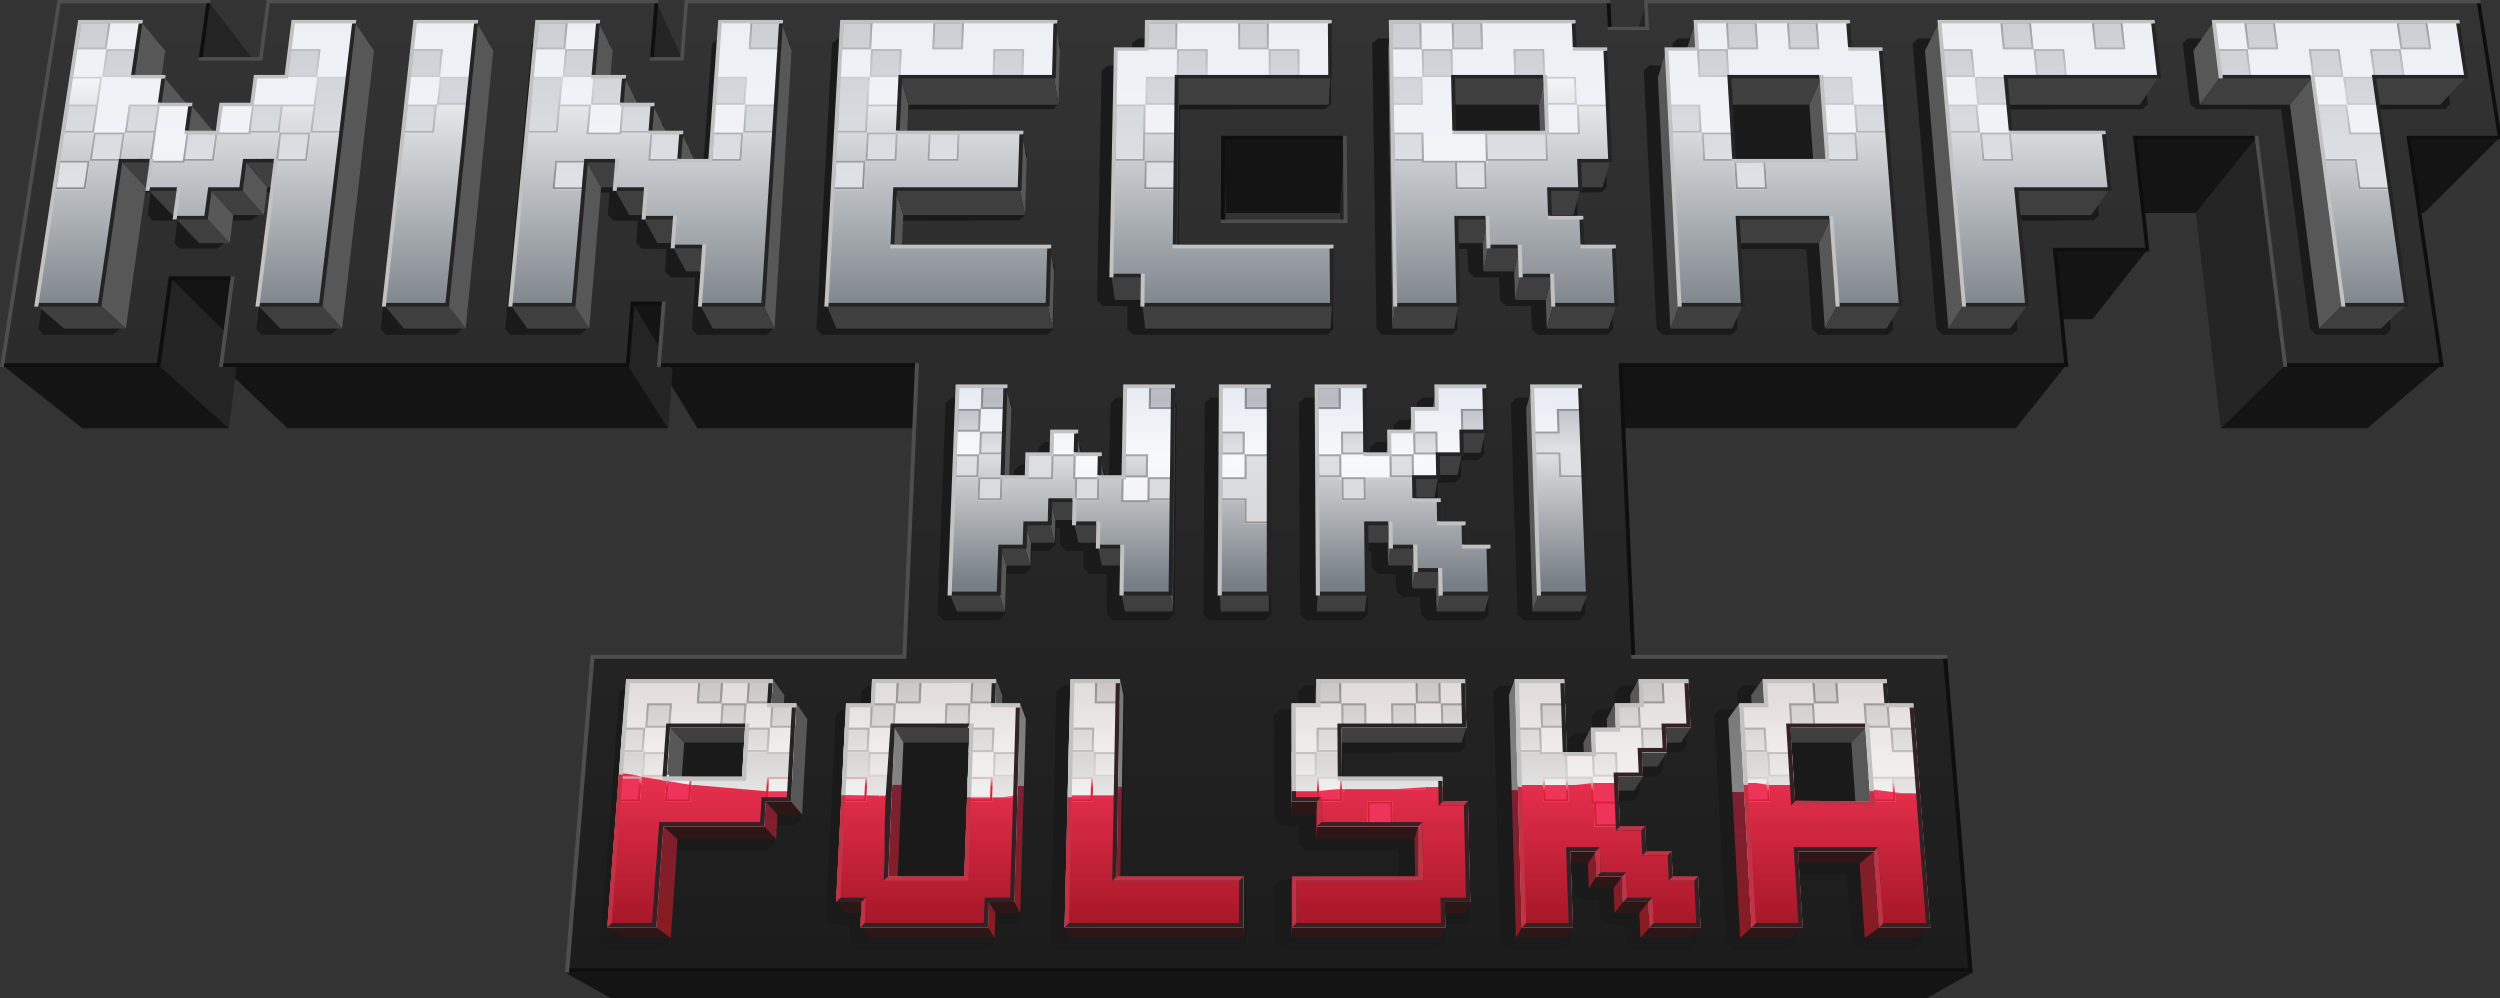
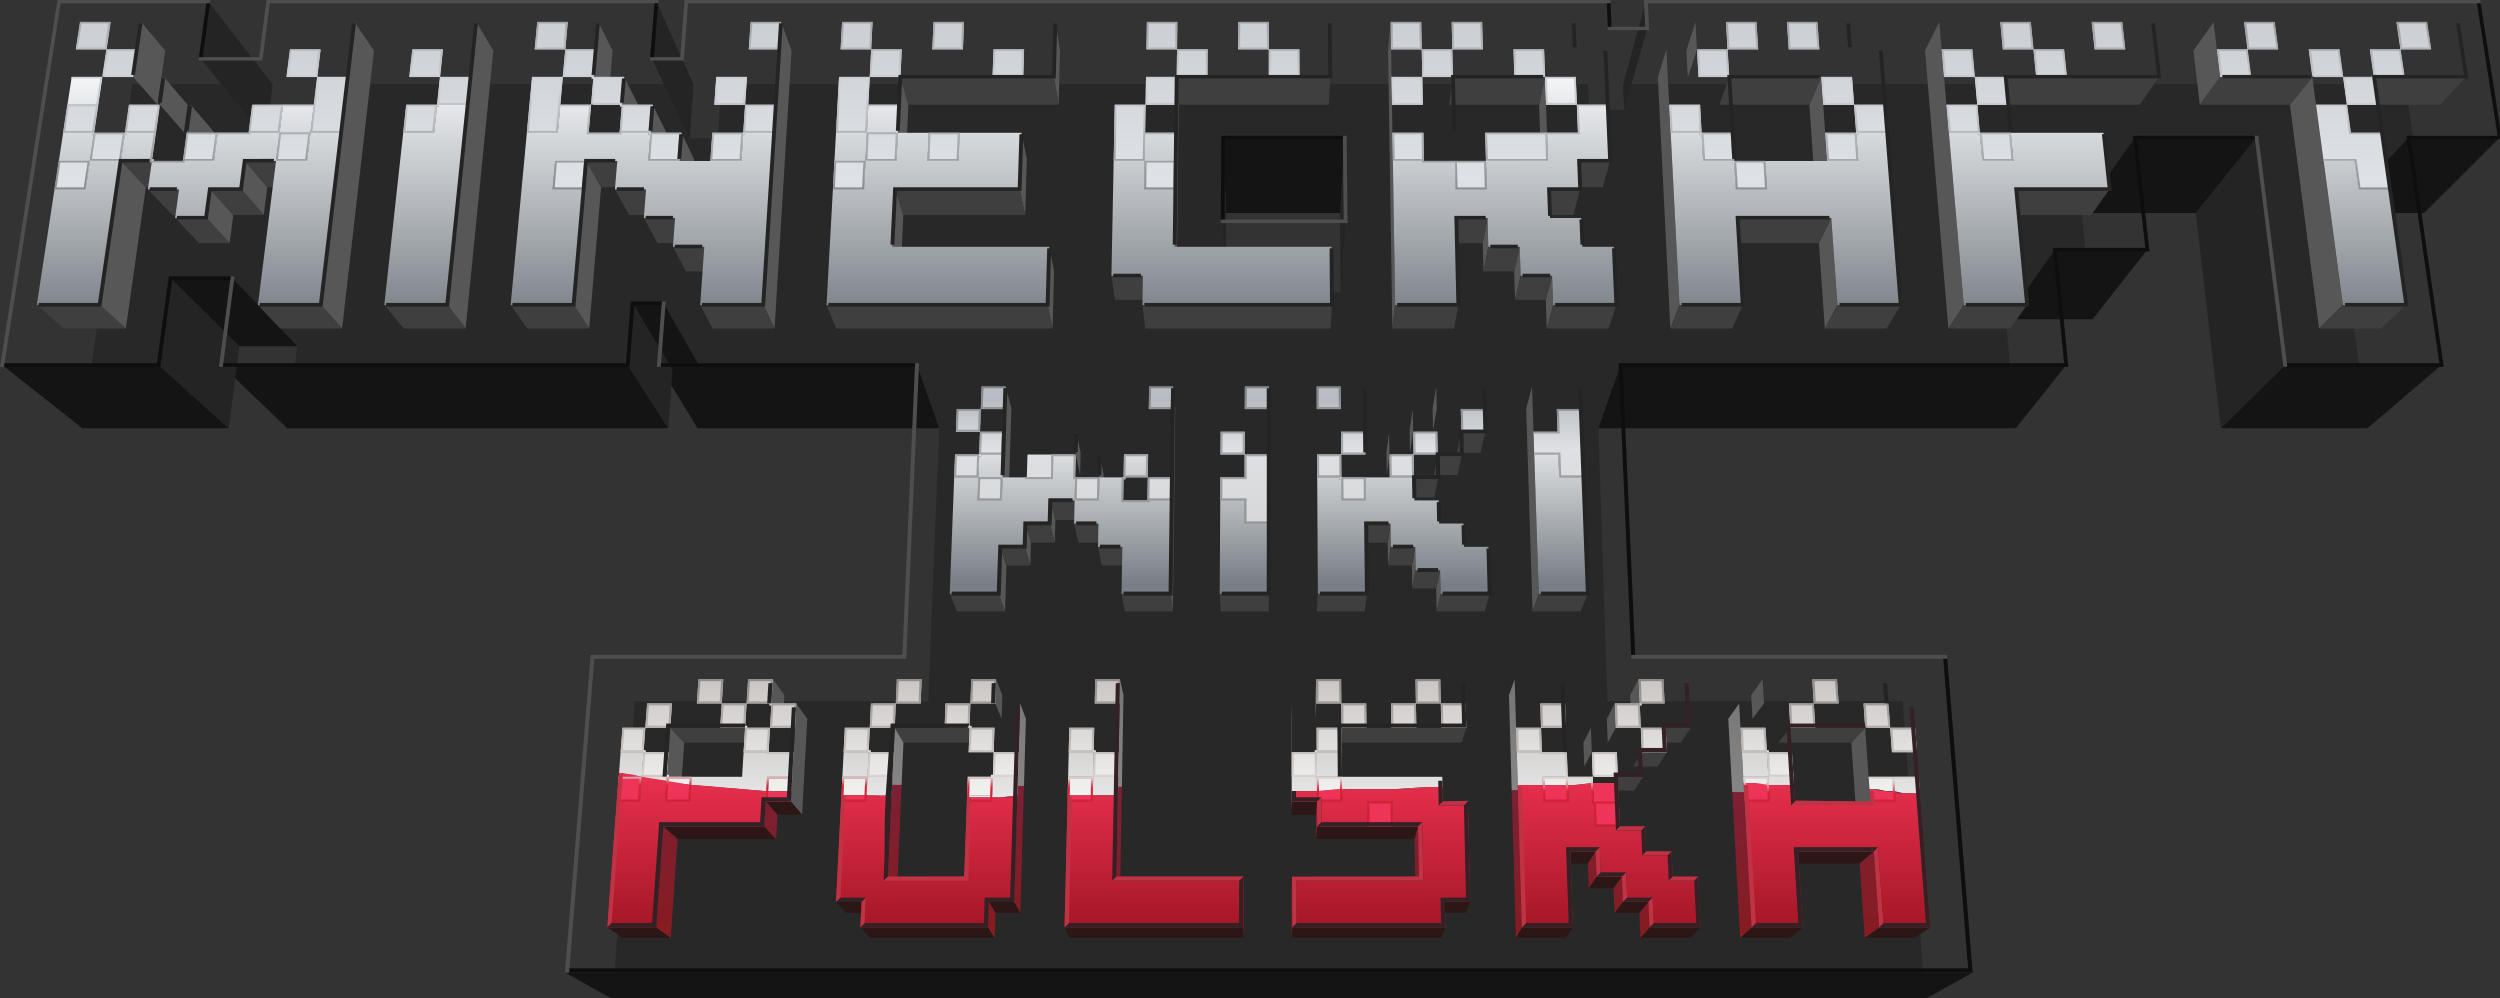
<svg xmlns="http://www.w3.org/2000/svg" xmlns:ns1="http://sodipodi.sourceforge.net/DTD/sodipodi-0.dtd" xmlns:ns2="http://www.inkscape.org/namespaces/inkscape" xmlns:xlink="http://www.w3.org/1999/xlink" version="1.0" x="0px" y="0px" width="114" height="45.523" viewBox="0 0 228 91.046" id="svg3155" ns1:docname="wiki_header_rev6_PL.svg" ns2:version="1.3.2 (091e20e, 2023-11-25, custom)">
  <rect x="0" y="0" width="228" height="91.046" fill="#333333" stroke="none" />
  <ns1:namedview id="namedview1" pagecolor="#505050" bordercolor="#eeeeee" borderopacity="1" ns2:showpageshadow="0" ns2:pageopacity="0" ns2:pagecheckerboard="0" ns2:deskcolor="#d1d1d1" ns2:zoom="6.2204401" ns2:cx="47.826198" ns2:cy="14.70957" ns2:window-width="1920" ns2:window-height="1009" ns2:window-x="-8" ns2:window-y="-8" ns2:window-maximized="1" ns2:current-layer="svg3155" />
  <defs id="defs3159">
    <linearGradient id="linearGradient974">
      <stop style="stop-color:#343434;stop-opacity:1" offset="0" id="stop970" />
      <stop style="stop-color:#1b1b1b;stop-opacity:1" offset="1" id="stop972" />
    </linearGradient>
    <linearGradient id="linearGradient72829">
      <stop style="stop-color:#ec3151;stop-opacity:1" offset="0" id="stop72825" />
      <stop style="stop-color:#a51726;stop-opacity:1" offset="1" id="stop72827" />
    </linearGradient>
    <linearGradient id="linearGradient71570">
      <stop style="stop-color:#f7f8fa;stop-opacity:1" offset="0" id="stop71566" />
      <stop style="stop-color:#7b8288;stop-opacity:1" offset="0.336" id="stop71766" />
      <stop style="stop-color:#e0e2e3;stop-opacity:1" offset="0.521" id="stop72088" />
      <stop style="stop-color:#767d84;stop-opacity:1" offset="0.709" id="stop72282" />
      <stop style="stop-color:#d5d4d3;stop-opacity:1" offset="0.932" id="stop72466" />
      <stop style="stop-color:#e7e6e6;stop-opacity:1" offset="1" id="stop71568" />
    </linearGradient>
    <linearGradient id="linearGradient70309">
      <stop style="stop-color:#cbcfd4;stop-opacity:1" offset="0" id="stop70305" />
      <stop style="stop-color:#dee1e5;stop-opacity:1" offset="0.205" id="stop70697" />
      <stop style="stop-color:#b8bcc2;stop-opacity:1" offset="0.494" id="stop71019" />
      <stop style="stop-color:#dee0e3;stop-opacity:1" offset="0.557" id="stop71149" />
      <stop style="stop-color:#cac6c4;stop-opacity:1" offset="0.858" id="stop71215" />
      <stop style="stop-color:#f0f0ef;stop-opacity:1" offset="1" id="stop70307" />
    </linearGradient>
    <linearGradient id="linearGradient67093">
      <stop style="stop-color:#ebeff4;stop-opacity:1" offset="0" id="stop67089" />
      <stop style="stop-color:#f1f3f7;stop-opacity:1" offset="0.165" id="stop67353" />
      <stop style="stop-color:#e3e8f0;stop-opacity:1" offset="0.405" id="stop67483" />
      <stop style="stop-color:#f8f9fb;stop-opacity:1" offset="0.497" id="stop68255" />
      <stop style="stop-color:#e0dad9;stop-opacity:1" offset="0.733" id="stop68486" />
      <stop style="stop-color:#efeceb;stop-opacity:1;" offset="0.806" id="stop68680" />
      <stop style="stop-color:#fefefe;stop-opacity:1" offset="1" id="stop67091" />
    </linearGradient>
    <linearGradient id="linearGradient58849">
      <stop style="stop-color:#8a8c8f;stop-opacity:1" offset="0" id="stop58845" />
      <stop style="stop-color:#d0d4d9;stop-opacity:1" offset="0.11" id="stop59173" />
      <stop style="stop-color:#8b8d90;stop-opacity:1" offset="0.231" id="stop59495" />
      <stop style="stop-color:#636568;stop-opacity:1" offset="0.406" id="stop61766" />
      <stop style="stop-color:#a4a8ac;stop-opacity:1" offset="0.533" id="stop61960" />
      <stop style="stop-color:#747170;stop-opacity:1" offset="0.766" id="stop62693" />
      <stop style="stop-color:#dad4d2;stop-opacity:1" offset="0.925" id="stop62887" />
      <stop style="stop-color:#db2239;stop-opacity:1" offset="0.938" id="stop63209" />
      <stop style="stop-color:#c41e33;stop-opacity:1" offset="1" id="stop58847" />
    </linearGradient>
    <linearGradient id="linearGradient53766">
      <stop style="stop-color:#747474;stop-opacity:1" offset="0" id="stop53762" />
      <stop style="stop-color:#858585;stop-opacity:1;" offset="0.404" id="stop54600" />
      <stop style="stop-color:#7c2034;stop-opacity:1" offset="0.407" id="stop54858" />
      <stop style="stop-color:#891b1d;stop-opacity:1" offset="1" id="stop53764" />
    </linearGradient>
    <linearGradient xlink:href="#linearGradient53766" id="linearGradient53276" x1="1051.867" y1="363.974" x2="1050.535" y2="517.549" gradientUnits="userSpaceOnUse" />
    <linearGradient xlink:href="#linearGradient58849" id="linearGradient58851" x1="1319.461" y1="11.314" x2="1316.633" y2="455.377" gradientUnits="userSpaceOnUse" />
    <linearGradient xlink:href="#linearGradient67093" id="linearGradient67095" x1="1346.331" y1="11.314" x2="1343.503" y2="500.632" gradientUnits="userSpaceOnUse" />
    <linearGradient xlink:href="#linearGradient70309" id="linearGradient70311" x1="1329.361" y1="20.506" x2="1329.361" y2="423.557" gradientUnits="userSpaceOnUse" />
    <linearGradient xlink:href="#linearGradient71570" id="linearGradient71572" x1="1336.432" y1="47.376" x2="1336.432" y2="427.8" gradientUnits="userSpaceOnUse" />
    <linearGradient xlink:href="#linearGradient72829" id="linearGradient72831" x1="1043.5" y1="413" x2="1043.5" y2="496" gradientUnits="userSpaceOnUse" />
    <linearGradient xlink:href="#linearGradient974" id="linearGradient976" x1="1359.661" y1="0.126" x2="1359.661" y2="533.284" gradientUnits="userSpaceOnUse" />
  </defs>
  <g id="layer9" style="display:inline" transform="matrix(0.174,0,0,0.174,-3.302,-1.744)" ns2:label="outline_bg">
    <path id="polygon106" style="display:inline;fill:#282828;fill-opacity:1" d="M 88.293,54.148 62.096,234.471 h 38.389 38.389 l 2.752,-21.611 2.725,-21.395 h 30.402 l -5.168,43.006 h 199.625 l 2.246,-30.553 h 15.246 l -2.137,30.553 h 126.684 l -5.775,143.102 356.023,-0.967 -4.744,-142.135 h 218.818 l -5.229,-57.15 h 45.453 l -5.689,-55.645 h 59.805 l 13.15,112.795 h 76.777 l -15.174,-112.795 h 44.853 L 1279.707,54.148 H 1074.703 869.699 L 870,60.803 l 0.303,6.676 h -9.223 -9.223 L 851.312,54.148 H 397.178 l -1.988,28.43 h -14.811 l 2.09,-28.43 H 191.254 l -3.416,28.43 H 158.217 l 1.816,-14.264 1.803,-14.166 h -36.771 z m 773.203,322.457 -177.992,0.484 -178.031,0.482 h -76.865 -76.865 l -5.76,76.701 -5.965,79.406 h 687.965 l -5.965,-79.406 -5.76,-76.701 h -77.361 -77.361 l -0.019,-0.482 z M 661.574,121.676 h 59.803 l 0.373,41.594 h -60.4 z" ns2:label="ot_bg" />
  </g>
  <g id="layer1" style="display:inline" transform="matrix(0.174,0,0,0.174,-3.302,-1.744)" ns2:label="outline_sides">
    <path id="polygon196" d="m 660.113,82.369 1.461,39.307 h 59.803 l 2.434,-39.307 z m 477.723,0 -27.73,39.307 h 59.805 l 31.621,-39.307 z m 143.316,0 -36.488,39.307 h 44.853 l 39.406,-39.307 z m -185.31,58.758 -25.5,36.193 h 45.453 l 28.5,-36.193 z m -987.238,14.951 35.746,35.387 h 30.402 l -33.732,-35.387 z m 242.084,13.17 19.367,32.332 h -5.539 l 20.049,32.891 h 126.684 L 499.682,201.58 H 385.369 L 366.947,169.248 Z M 20.453,201.58 62.096,234.471 h 76.777 l -36.5,-32.891 z m 114.687,0 34.443,32.891 h 199.625 l -21.078,-32.891 z m 733.178,0 -11.566,32.891 h 218.818 l 26.219,-32.891 z m 348.156,0 -33.414,32.891 h 76.777 l 38.557,-32.891 z m -901.215,318.281 24.758,13.818 h 687.965 l 24.758,-13.818 z" style="fill:#141414;fill-opacity:1" ns2:label="ot_bottom" />
    <path id="polygon111" d="m 128.441,11.201 -4.102,29.945 33.877,41.432 3.619,-28.43 z m 234.742,0 -2.367,29.945 19.562,41.432 2.09,-28.43 z m 518.393,0 -11.877,42.947 0.604,13.33 11.957,-42.24 z m -221.463,71.168 -0.254,43.912 1.49,36.988 0.225,-41.594 z m 63.697,0 -2.434,39.307 0.373,41.594 2.484,-36.988 z m 477.721,0 -31.621,39.307 13.15,112.795 33.414,-32.891 z m -1092.928,73.709 -6.23,45.502 36.5,32.891 5.477,-43.006 z m 242.084,13.17 -2.557,32.332 21.078,32.891 2.246,-30.553 z" style="display:inline;fill:#242424;fill-opacity:1" ns2:label="ot_sides" />
  </g>
  <g id="layer3" style="display:inline" transform="matrix(0.174,0,0,0.174,-3.302,-1.744)" ns2:label="outline">
-     <path id="polygon84" d="M 50.193,11.201 20.453,201.58 h 40.961 40.959 l 3.133,-22.873 3.098,-22.629 h 32.416 l -5.879,45.502 h 212.99 l 2.557,-32.332 h 16.26 l -2.432,32.332 H 499.682 L 493.092,353.432 H 329.102 l -13.842,166.43 h 737.48 l -6.846,-84.76 -6.594,-81.67 h -82.727 -82.727 l -5.529,-151.852 h 233.471 l -5.947,-60.453 h 48.453 l -6.459,-58.758 h 63.695 l 14.943,119.211 h 81.92 L 1281.152,82.369 h 47.772 L 1317.807,11.201 H 1099.691 881.576 l 0.34,7.006 0.344,7.031 h -9.816 -9.814 L 862.014,11.201 H 378.834 l -2.252,29.945 h -15.766 l 2.367,-29.945 H 159.74 l -3.869,29.945 h -31.531 l 2.059,-15.027 2.043,-14.918 H 89.316 Z M 660.113,82.369 h 63.697 l 0.424,43.912 h -64.375 z" style="display:inline;fill:url(#linearGradient976);fill-opacity:1" ns2:label="ot_surface" />
-   </g>
+     </g>
  <g id="layer2" style="display:inline" transform="matrix(0.174,0,0,0.174,-3.302,-1.744)" ns2:label="ot_lights">
    <path id="polygon345" d="M 49.084,10.025 47.645,19.225 18.986,202.309 h 2.049 l 0.299,-1.918 29.434,-188.617 h 76.34 1.957 l 0.24,-1.748 z m 109.568,0 -0.191,1.486 -3.686,28.455 h -29.566 -1.971 l -0.244,1.775 h 33.523 l 3.867,-29.969 H 362 h 1.959 l 0.137,-1.748 z m 219.141,0 -0.113,1.486 -2.148,28.455 h -13.797 -1.971 l -0.141,1.775 h 17.746 l 2.248,-29.969 h 481.531 1.957 l -0.076,-1.748 z m 502.846,0 0.033,0.699 0.646,13.336 h -17.67 -1.963 l 0.076,1.762 h 21.605 l -0.688,-14.049 h 434.553 1.957 l -0.274,-1.748 z m -157.816,71.162 0.002,0.09 0.016,1.721 0.396,42.098 h -62.375 -2.014 l -0.01,1.85 h 66.428 L 724.814,81.188 Z m 477.822,0 0.012,0.09 0.215,1.721 14.935,119.311 h 2.049 l -0.24,-1.918 -14.979,-119.203 z m -1060.754,73.703 -0.012,0.094 -0.23,1.783 -5.898,45.541 h 2.049 l 0.248,-1.918 5.871,-45.5 z m 225.971,13.17 -0.006,0.094 -0.137,1.795 -2.441,32.359 h 2.049 l 0.145,-1.918 2.424,-32.33 z m 132.756,32.33 -0.004,0.096 -0.08,1.822 -6.59,150.953 H 328.537 l -13.453,166.502 h 2.203 l 0.178,-2.215 13.029,-162.23 h 163.482 l 6.689,-154.928 z m 375.316,152.871 0.004,0.102 0.086,1.955 h 163.483 2.123 l -0.166,-2.057 H 876.057 Z" style="fill:#4e4e4e;fill-opacity:1" ns2:label="otl_top" />
    <path id="polygon321" d="m 127.107,11.773 -0.191,1.4 -3.678,26.793 h 1.971 l 3.855,-28.193 z m 234.893,0 -0.109,1.4 -2.127,26.793 h 1.971 l 2.225,-28.193 z m 499.148,0 0.027,0.613 0.51,11.674 h 1.963 l -0.543,-12.287 z m 456.084,0 0.533,3.416 10.299,65.998 h -47.783 l 17.223,119.203 h -79.889 l 0.24,1.918 h 81.975 L 1282.535,82.998 h 47.803 L 1319.189,11.773 Z M 659.113,81.188 l -0.014,2.174 -0.252,41.734 h 2.014 l 0.232,-42.098 h 61.746 l -0.018,-1.811 z m 477.822,0 0.318,2.898 6.129,55.855 h -48.463 l 5.936,60.449 H 867.334 l 6.6,152.871 h 2.123 L 869.467,202.309 h 233.625 l -5.969,-60.506 h 48.484 l -6.48,-58.805 h 61.744 l -0.227,-1.811 z m -1029.469,73.703 -0.309,2.252 -5.936,43.248 H 21.334 l -0.299,1.918 h 81.975 l 6.227,-45.541 h 30.412 l 0.242,-1.877 z m 242.133,13.17 -0.127,1.605 -2.439,30.725 H 136.047 l -0.248,1.918 h 213.133 l 2.551,-32.359 h 14.236 l 0.143,-1.889 z m 15.871,32.33 -0.008,0.096 -0.137,1.822 H 498.533 l 0.084,-1.918 z m 672.035,154.928 0.629,7.838 12.4,154.393 H 317.465 l -0.178,2.215 H 1052.916 l -13.287,-164.445 z" style="display:inline;fill:#0e0e0e;fill-opacity:1" ns2:label="otl_bottom" />
  </g>
  <g id="layer8" style="display:inline" transform="matrix(0.174,0,0,0.174,-3.302,-1.744)" ns2:label="text_usha">
-     <path id="polygon370" d="m 980.611,30.135 -82.143,0.062 -0.146,0.131 -2.76,2.508 0.471,11.334 -12.582,0.186 -2.928,2.658 6.715,135.592 3.184,2.936 36.332,-0.049 2.922,-2.877 -2.303,-42.086 h 38.35 l 3.066,42.076 3.24,2.936 36.32,-0.057 2.939,-2.84 -10.693,-135.596 -3.164,-2.754 -12.631,-0.115 -1.049,-11.309 z m 314.432,0 -129.303,0.062 -0.137,0.131 -2.588,2.498 3.805,31.699 3.326,2.719 44.432,0.162 15.172,115.199 3.42,2.936 36.33,-0.049 2.688,-2.877 -15.963,-115.209 44.379,-0.172 2.658,-2.674 -4.865,-31.689 z m -1194.834,0.01 -35,0.053 -0.172,0.131 -3.273,2.508 -22.646,149.77 2.594,2.936 36.334,-0.057 3.564,-2.84 10.27,-71.676 h 5.994 l -1.438,11.756 2.605,2.861 12.855,0.119 -1.41,11.84 2.672,2.826 19.752,-0.01 3.49,-2.789 1.674,-11.857 12.865,-0.193 3.467,-2.76 1.617,-11.793 h 6.004 l -8.74,71.637 2.674,2.936 36.332,-0.057 3.488,-2.84 17.094,-149.773 -2.615,-2.727 -34.996,0.053 -3.375,2.639 -3.311,25.59 -12.668,0.189 -3.412,2.674 -1.605,11.494 -12.705,0.189 -3.434,2.693 -1.664,11.592 h -5.949 l 1.338,-11.555 -2.594,-2.795 -12.693,-0.117 1.371,-11.465 -2.576,-2.775 -12.668,-0.115 3.432,-25.564 z m 172.938,0 -34.996,0.053 -0.166,0.131 -3.168,2.508 -16.289,149.77 2.719,2.936 36.332,-0.057 3.443,-2.84 14.783,-149.773 z m 62.887,0 -34.996,0.053 -0.164,0.131 -3.129,2.508 -13.977,149.77 2.764,2.936 36.33,-0.057 3.4,-2.84 6.121,-71.676 h 5.992 l -0.756,11.756 2.771,2.861 12.863,0.119 -0.715,11.83 2.791,2.881 12.908,0.121 -0.674,11.914 2.811,2.902 12.977,0.121 -1.725,27.131 2.834,2.936 36.328,-0.057 3.334,-2.84 9.002,-149.773 -2.762,-2.727 -34.994,0.053 -3.232,2.639 -4.994,68.982 h -5.979 l 0.629,-11.639 -2.775,-2.812 -12.746,-0.117 0.67,-11.547 -2.756,-2.795 -12.701,-0.117 0.707,-11.465 -2.736,-2.775 -12.676,-0.115 1.953,-25.564 z m 235.824,0 -113.602,0.053 -0.158,0.131 -3.033,2.508 -8.197,149.77 2.879,2.936 117.934,-0.057 3.225,-2.832 0.805,-33.529 -2.945,-2.895 -77.631,-0.111 0.922,-20.42 61.129,-0.176 3.189,-2.752 0.908,-32.59 -2.887,-2.803 -60.605,-0.119 0.895,-19.852 76.139,-0.172 3.133,-2.674 0.76,-31.689 z m 565.981,0 -113.596,0.053 -0.141,0.131 -2.684,2.508 12.611,149.77 3.285,2.936 36.32,-0.057 2.887,-2.832 -5.213,-56.955 45.016,-0.176 2.816,-2.752 -3.484,-32.598 -3.309,-2.75 -44.645,-0.164 -1.863,-19.852 76.115,-0.172 2.762,-2.674 -3.643,-31.689 z m -298.75,0.035 -97.838,0.018 -0.15,0.131 -2.859,2.508 2.207,149.77 3.082,2.936 36.334,-0.049 3.021,-2.877 -0.842,-42.086 h 6.035 l 0.521,11.922 3.102,2.902 12.969,0.121 0.568,12 3.127,2.924 13.014,0.123 0.619,12.084 3.139,2.936 36.322,-0.057 3.029,-2.832 -1.523,-33.529 -3.148,-2.895 -12.939,-0.121 -0.686,-11.877 -3.125,-2.873 -12.914,-0.121 -0.199,-5.521 12.846,-0.193 3.008,-2.76 -0.338,-11.773 12.789,-0.193 2.986,-2.74 -2.73,-61.006 -3.068,-2.754 -12.627,-0.115 -0.646,-11.318 z m -125.773,0.008 -97.84,0.01 -0.154,0.131 -2.936,2.508 -0.316,11.334 -12.596,0.186 -3.109,2.648 -2.396,120.471 2.98,2.924 13.008,0.123 0.002,12.094 3.043,2.887 101.57,-0.018 3.125,-2.832 -0.357,-33.529 -3.049,-2.895 -77.633,-0.111 0.816,-78.711 76.133,-0.172 3.041,-2.674 -0.332,-31.699 z m -167.027,188.158 -28.375,0.066 -0.166,0.145 -3.133,2.744 -4.221,110.666 3.035,3.156 29.152,-0.07 3.355,-3.035 0.793,-21.059 9.219,-0.232 3.34,-3 0.402,-8.826 9.17,-0.23 3.32,-2.984 0.377,-8.807 h 2.025 l 0.027,8.768 3.047,3.104 9.203,0.15 0.053,8.785 3.062,3.121 9.25,0.141 -0.18,21.02 3.1,3.156 29.152,-0.07 3.305,-3.045 1.08,-110.668 -3.043,-2.994 -28.385,0.057 -3.168,2.928 -0.998,43.736 h -2.047 l -0.074,-8.645 -3.031,-3.043 -9.107,-0.148 -0.049,-8.566 -3.004,-3.027 -16.137,0.059 -3.283,2.93 -0.391,8.605 -9.074,0.227 -3.301,2.926 -0.418,8.684 h -2.047 l 1.143,-43.727 z m 135.695,0 -28.373,0.066 -0.16,0.145 -3.047,2.744 -0.697,110.666 3.137,3.156 29.148,-0.07 3.271,-3.045 -0.203,-110.668 z m 49.344,0 -28.373,0.066 -0.158,0.145 -3.016,2.744 0.586,110.666 3.172,3.156 29.148,-0.07 3.236,-3.045 -0.297,-33.137 h 2.062 l 0.359,8.814 3.17,3.121 9.236,0.152 0.385,8.834 3.189,3.139 9.26,0.152 0.412,8.883 3.207,3.166 29.148,-0.08 3.191,-3.045 -0.832,-27.9 -3.219,-3.111 -9.215,-0.15 -0.455,-8.758 -3.189,-3.096 -9.188,-0.148 -0.428,-8.711 -3.172,-3.076 -9.193,-0.15 -0.037,-1.922 9.143,-0.229 3.164,-2.951 -0.029,-8.682 9.084,-0.227 3.148,-2.934 -0.055,-8.635 9.059,-0.225 3.143,-2.92 -0.814,-26.844 -3.154,-2.994 -28.371,0.066 -3.133,2.889 0.008,8.514 -9.014,0.223 -3.15,2.895 -0.016,8.559 -9.041,0.225 -3.166,2.91 -0.039,8.635 h -2.043 l -0.604,-31.92 z m 111.023,0 -28.371,0.066 -0.154,0.145 -2.943,2.744 3.467,110.666 3.256,3.156 29.146,-0.07 3.156,-3.045 -4.367,-110.668 z m -300.801,150.908 -67.699,0.072 -0.172,0.154 -3.275,2.941 -0.594,9.127 -9.361,0.23 -3.402,3.145 -5.33,106.256 3.102,3.391 9.613,0.164 -0.203,9.596 3.109,3.41 69.822,-0.076 3.504,-3.289 0.459,-9.641 9.598,-0.242 3.418,-3.303 2.932,-106.256 -3.102,-3.229 -9.379,-0.156 0.033,-9.086 z m 63.863,0 -29.379,0.072 -0.168,0.154 -3.207,2.941 -3.133,131.908 3.199,3.41 96.168,-0.076 3.408,-3.289 -0.025,-30.135 -3.25,-3.359 -61.869,-0.131 1.387,-98.287 z m 228.846,0 -29.375,0.072 -0.162,0.154 -3.053,2.941 3.707,131.908 3.377,3.41 30.297,-0.076 3.285,-3.289 -1.146,-35.789 h 2.145 l 0.596,9.518 3.373,3.371 9.602,0.164 0.625,9.541 3.393,3.391 9.629,0.164 0.656,9.596 3.414,3.422 30.295,-0.088 3.238,-3.289 -1.586,-30.135 -3.426,-3.359 -9.578,-0.164 -0.697,-9.455 -3.393,-3.34 -9.553,-0.162 -0.666,-9.4 -3.373,-3.322 -9.557,-0.15 -0.617,-14.885 9.465,-0.244 3.203,-3.166 -0.252,-9.314 9.404,-0.244 3.186,-3.148 -0.275,-9.26 9.375,-0.242 3.18,-3.131 -1.527,-28.789 -3.344,-3.209 -29.375,0.072 -3.17,3.096 0.225,9.127 -9.33,0.24 -3.188,3.104 0.197,9.18 -9.355,0.24 -3.207,3.121 0.176,9.264 h -2.115 l -1.424,-34.234 z m 166.045,0 -67.691,0.072 -0.156,0.154 -2.969,2.941 0.355,9.127 -9.326,0.24 -3.154,3.094 6.486,119.447 3.467,3.41 30.293,-0.076 3.201,-3.289 -2.078,-35.789 h 28.297 l 2.641,35.744 3.514,3.41 30.293,-0.076 3.152,-3.289 -9.174,-119.441 -3.438,-3.229 -9.395,-0.156 -0.912,-9.086 z m -217.125,0.01 -80.48,0.062 -0.164,0.154 -3.121,2.941 -0.121,9.127 -9.338,0.24 -3.314,3.094 0.166,54.445 3.24,3.312 9.512,0.16 0.279,9.389 3.293,3.268 48.607,0.184 0.24,15.109 -61.826,0.205 -3.369,3.242 0.121,30.133 3.275,3.398 83.004,-0.065 3.332,-3.289 -0.039,-9.641 9.572,-0.252 3.326,-3.248 -1.43,-55.705 -3.307,-3.303 -9.492,-0.16 -0.436,-9.305 -3.318,-3.221 -48.221,-0.18 -0.143,-14.77 60.916,-0.199 3.25,-3.141 -0.768,-28.789 z m -356.619,0.041 -79.375,0.021 -0.176,0.154 -3.359,2.941 -9.973,131.908 3.021,3.41 29.217,-0.066 3.555,-3.332 3.521,-48.701 48.609,-0.205 3.545,-3.213 0.697,-9.422 9.482,-0.246 3.535,-3.174 2.846,-54.447 -3.018,-3.229 -9.375,-0.156 0.281,-9.096 z" style="display:inline;fill:#1a1a1a;fill-opacity:1" ns2:label="text_usha" />
-   </g>
+     </g>
  <g id="layer4" style="display:inline" transform="matrix(0.174,0,0,0.174,-3.302,-1.744)" ns2:label="text_sides">
    <path id="polygon711" style="display:inline;fill:#575757;fill-opacity:1" d="m 92.979,21.598 -4.188,28.832 12.764,14.48 4.012,-28.318 z m 111.814,0 L 187.316,169.963 198.271,182.221 215,36.592 Z m 63.895,0 -15.146,148.365 9.494,12.258 14.498,-145.629 z m 63.895,0 -2.49,28.832 7.59,14.48 2.385,-28.318 z m 95.842,0 -9.322,148.365 5.844,12.258 8.922,-145.629 z m 143.762,0 -0.793,28.832 2.414,14.48 0.76,-28.318 z m 175.709,0 -1.361,14.994 2.23,145.629 1.461,-12.258 z m 159.734,0 -4.762,14.994 0.756,14.111 4.797,-14.74 z m 127.789,0 -7.484,14.994 12.268,145.629 8.033,-12.258 z m 143.762,0 -10.545,14.994 3.361,28.318 10.693,-14.48 z m -286.791,14.365 -4.453,14.74 6.547,131.518 4.748,-12.258 z M 104.877,50.43 102.816,65 l 12.508,14.217 1.971,-14.307 z m 241.301,0 L 344.977,65 l 7.295,14.217 1.15,-14.307 z m 144.781,0 -1.379,29.244 4.199,13.949 1.318,-28.713 z m 144.781,0 -1.049,89 1.08,12.84 1.004,-87.359 z m 193.041,0 -3.105,14.48 0.99,28.713 3.148,-13.949 z m 144.779,0 -6.209,14.48 2.979,43.221 6.344,-13.68 z m 257.389,0 -11.729,14.48 15.271,117.311 12.416,-12.258 z M 118.961,65 l -2.016,14.674 12.244,13.949 1.932,-14.406 z m 242.16,0 -1.152,14.674 6.996,13.949 1.104,-14.406 z m 15.049,14.674 -1.104,14.777 6.695,13.68 1.055,-14.508 z m 178.217,0 -0.932,29.662 2.84,13.404 0.891,-29.117 z M 82.395,94.451 71.422,169.963 84.934,182.221 95.432,108.131 Z m 65.037,0 -1.928,14.885 11.709,13.404 1.848,-14.609 z m 178.857,0 -6.523,75.512 8.033,12.258 6.24,-74.09 z m -197.104,14.885 -2.002,14.994 12.152,13.123 1.914,-14.713 z m 358.998,0 -1.418,30.094 4.318,12.84 1.357,-29.529 z m 310.455,14.994 -2.502,13.123 0.396,14.816 2.52,-12.84 z m 180.146,0 -6.434,13.123 3.086,44.768 6.572,-12.258 z m -409.84,15.1 -0.838,30.533 2.557,12.258 0.803,-29.951 z m 246.545,0 -2.881,12.84 0.459,14.922 2.898,-12.551 z m 16.973,15.211 -3.262,12.551 0.518,15.029 3.287,-12.258 z m -286.436,58.039 -1.541,47.6 3.141,10.479 1.475,-46.65 z m 87.801,0 -1.279,108.615 1.174,9.23 1.223,-106.418 z m 137.973,0 -1.957,11.428 0.234,11.566 1.965,-11.193 z m 50.172,0 -3.074,11.428 3.361,106.418 3.23,-9.23 z m -62.506,11.801 -1.686,11.193 0.199,11.633 1.695,-10.959 z m -176.367,11.867 -0.281,11.932 2.271,10.721 0.27,-11.693 z m 163.963,0 -1.412,10.959 0.168,11.693 1.42,-10.721 z m -151.598,11.932 -0.246,12 1.998,10.479 L 597.453,259 Z m -25.932,24.066 -0.322,12.133 2.6,9.99 0.307,-11.889 z m -13.076,12.133 -0.359,12.203 2.902,9.74 0.344,-11.953 z m 191.314,0 -1.443,9.99 0.172,11.953 1.451,-9.74 z m -204.465,12.203 -0.797,24.613 3.23,9.23 0.76,-24.104 z m 217.436,0 -1.742,9.74 0.207,12.018 1.752,-9.486 z m 13.043,12.271 -2.045,9.486 0.244,12.086 2.055,-9.23 z m -349.68,57.143 -0.746,12.668 6.025,8.021 0.713,-12.396 z m 116.953,0 -0.412,12.668 3.316,8.021 0.391,-12.396 z m 167.848,0 -0.574,8.293 0.068,12.396 0.578,-8.021 z m 168.932,0 -4.469,8.293 0.531,12.396 4.494,-8.021 z m 64.975,0 -5.969,8.293 0.709,12.396 6.002,-8.021 z m -506.422,12.668 -2.877,51.406 5.859,6.91 2.744,-50.295 z m 259.555,0 -0.275,8.021 0.133,50.295 0.281,-6.91 z m 169.418,0 -4.193,8.021 0.498,12.469 4.217,-7.75 z m -495.033,12.74 -1.816,25.703 7.357,7.193 1.732,-25.146 z m 482.484,0 -3.914,7.75 0.465,12.537 3.938,-7.473 z m 143.766,0 -7.248,7.75 2.598,37.826 7.375,-6.91 z" ns2:label="s" />
    <path id="polygon875" d="m 490.959,50.43 4.139,14.48 h 78.709 l -2.414,-14.48 z m 144.781,0 1.035,14.48 h 78.709 l 0.689,-14.48 z m 144.779,0 -2.068,14.48 h 47.225 l 3.105,-14.48 z m 144.781,0 -5.174,14.48 h 47.225 l 6.209,-14.48 z m 144.781,0 -8.279,14.48 h 78.709 l 10.004,-14.48 z m 112.608,0 -10.693,14.48 h 47.225 l 11.729,-14.48 z m 80.433,0 -12.42,14.48 h 47.227 l 13.453,-14.48 z M 82.395,94.451 95.432,108.131 H 111.338 L 98.654,94.451 Z m 65.037,0 11.629,13.68 H 174.967 L 163.691,94.451 Z m 178.857,0 7.75,13.68 h 15.908 l -7.398,-13.68 z m 520.307,0 -3.523,13.68 h 15.908 l 3.875,-13.68 z M 96.549,109.336 109.324,122.74 h 15.963 l -12.42,-13.404 z m 32.637,0 12.064,13.404 h 15.963 l -11.709,-13.404 z m 212.135,0 7.451,13.404 h 15.965 l -7.098,-13.404 z m 146.863,0 4.258,13.404 h 63.854 l -2.84,-13.404 z m 342.68,0 -3.195,13.404 h 15.965 l 3.547,-13.404 z m 244.77,0 -8.516,13.404 h 47.891 l 9.58,-13.404 z m -964.826,14.994 12.51,13.123 h 16.02 l -12.152,-13.123 z m 245.654,0 7.148,13.123 h 16.02 l -6.791,-13.123 z m 425.801,0 -2.145,13.123 h 16.02 l 2.502,-13.123 z m 147.393,0 -5.361,13.123 h 48.059 l 6.434,-13.123 z m -557.943,15.1 6.84,12.84 h 16.076 l -6.479,-12.84 z m 427.342,0 -2.52,12.84 h 16.076 l 2.881,-12.84 z m -197.533,15.211 1.812,12.551 h 16.135 l -1.451,-12.551 z m 214.447,0 -2.898,12.551 h 16.133 l 3.262,-12.551 z M 38.311,169.963 52.553,182.221 h 32.381 L 71.422,169.963 Z m 115.893,0 11.686,12.258 h 32.383 l -10.955,-12.258 z m 66.225,0 10.225,12.258 h 32.383 l -9.494,-12.258 z m 66.225,0 8.764,12.258 h 32.383 l -8.033,-12.258 z m 99.338,0 6.572,12.258 h 32.383 l -5.844,-12.258 z m 66.225,0 5.111,12.258 h 113.338 l -2.557,-12.258 z m 165.561,0 1.461,12.258 h 97.146 l 0.729,-12.258 z m 132.449,0 -1.461,12.258 h 32.383 l 2.189,-12.258 z m 82.781,0 -3.287,12.258 h 32.383 l 4.016,-12.258 z m 66.225,0 -4.748,12.258 h 32.383 l 5.477,-12.258 z m 82.779,0 -6.572,12.258 h 32.383 l 7.303,-12.258 z m 66.225,0 -8.033,12.258 h 32.383 l 8.764,-12.258 z m 198.674,0 -12.416,12.258 h 32.383 l 13.146,-12.258 z m -462.008,66.385 -2.26,10.959 h 12.33 l 2.543,-10.959 z M 772.535,248.279 770.547,259 h 12.363 l 2.271,-10.721 z m -12.438,12 -1.713,10.479 h 12.398 l 1.998,-10.479 z m -190.564,12.066 2.584,10.234 h 12.432 L 582.25,272.346 Z m -13.076,12.133 2.887,9.99 h 12.467 l -2.6,-9.99 z m 25.508,0 2.311,9.99 h 12.465 l -2.021,-9.99 z m 153.053,0 -1.156,9.99 h 12.467 l 1.443,-9.99 z M 543.307,296.682 546.5,306.422 H 559 l -2.902,-9.74 z m 51.16,0 2.033,9.74 H 609 l -1.742,-9.74 z m 153.484,0 -1.451,9.74 H 759 l 1.742,-9.74 z m 13.008,12.271 -1.752,9.486 h 12.533 l 2.045,-9.486 z m -244.176,12.342 3.818,9.23 h 25.139 l -3.23,-9.23 z m 90.039,0 1.764,9.23 h 25.137 l -1.174,-9.23 z m 51.451,0 0.588,9.23 H 684 v -9.23 z m 51.451,0 -0.586,9.23 h 25.139 l 1.174,-9.23 z m 64.314,0 -2.055,9.23 h 25.139 l 2.643,-9.23 z m 51.451,0 -3.23,9.23 h 25.139 l 3.818,-9.23 z m -455.16,70.209 7.273,7.75 h 38.299 l -6.363,-7.75 z m 117.627,0 4.545,7.75 h 38.301 l -3.637,-7.75 z m 234.162,0 -0.883,7.75 h 63.832 l 2.398,-7.75 z m 169.904,0 -4.822,7.75 h 12.766 l 5.127,-7.75 z m 65.348,0 -6.338,7.75 h 38.299 l 7.248,-7.75 z m -77.854,12.814 -4.547,7.473 h 12.803 l 4.852,-7.473 z m -12.58,12.889 -4.266,7.193 h 12.84 l 4.572,-7.193 z" style="display:inline;fill:#3f3f3f;fill-opacity:1" ns2:label="bt" />
    <path id="polygon971" style="display:inline;fill:#2c1616;fill-opacity:1" d="m 420.33,430.17 6.166,6.91 h 12.877 l -5.859,-6.91 z m 275.754,0 -0.281,6.91 h 12.875 l 0.59,-6.91 z m -329.408,13.039 7.441,6.623 h 51.646 l -6.201,-6.623 z m 342.666,0 -0.594,6.623 h 51.646 l 1.834,-6.623 z m 132.68,13.113 -3.717,6.336 h 12.947 l 4.029,-6.336 z m 119.344,0 -6.523,6.336 h 38.846 l 7.459,-6.336 z m -105.582,13.193 -4.053,6.041 h 12.986 l 4.365,-6.041 z m -398.537,13.268 5.365,5.746 h 13.021 l -5.047,-5.746 z m 80.031,0 3.471,5.746 h 13.023 l -3.156,-5.746 z m 238.98,0 -2.184,5.746 h 13.023 l 2.498,-5.746 z m 93.369,0 -4.393,5.746 h 13.023 l 4.707,-5.746 z m -532.332,13.348 8.225,5.445 h 25.031 l -7.615,-5.445 z m 132.662,0 5.076,5.445 h 65.303 l -3.49,-5.445 z m 107.021,0 2.539,5.445 h 91.422 l -0.316,-5.445 z m 119.285,0 -0.291,5.445 h 78.361 l 2.195,-5.445 z m 120.398,0 -3.146,5.445 h 26.121 l 3.781,-5.445 z m 66.889,0 -4.734,5.445 h 26.121 l 5.369,-5.445 z m 53.512,0 -6.004,5.445 h 26.121 l 6.637,-5.445 z m 66.889,0 -7.59,5.445 h 26.119 l 8.225,-5.445 z" ns2:label="pl_bt" />
    <path id="polygon807" d="m 606.031,366.096 -1.828,103.42 1.883,6.041 1.744,-101.168 z m 206.834,0 -2.973,8.293 3.623,127.188 3.146,-5.445 z m -259.186,12.668 -3.064,104.02 3.156,5.746 2.922,-101.744 z m 376.844,0 -5.701,8.021 6.236,114.791 6.004,-5.445 z m -442.566,12.74 -3.447,78.012 4.705,6.041 3.287,-76.303 z m -67.627,38.666 -0.768,13.039 6.201,6.623 0.732,-12.752 z m 288.938,0 -0.59,6.91 0.07,12.752 0.594,-6.623 z m -342.592,13.039 -3.74,52.922 7.615,5.445 3.566,-51.744 z m 395.553,0 -1.834,6.623 0.438,25.725 1.855,-6.041 z m 93.053,13.113 -4.029,6.336 0.479,12.898 4.053,-6.041 z m 145.865,0 -7.459,6.336 2.674,38.918 7.59,-5.445 z m -330.445,13.193 -0.078,26.615 0.316,5.445 0.074,-26.02 z m 25.49,0 -0.287,6.041 0.068,26.02 0.291,-5.445 z m 172.891,0 -4.365,6.041 0.518,12.973 4.393,-5.746 z m -331.805,13.268 -0.432,13.348 3.49,5.445 0.412,-13.047 z m 345.688,0 -4.707,5.746 0.559,13.047 4.734,-5.445 z" style="display:inline;fill:url(#linearGradient53276);fill-opacity:1" ns2:label="pl_s" />
  </g>
  <g id="layer7" style="display:inline" transform="matrix(0.174,0,0,0.174,-3.302,-1.744)" ns2:label="text">
-     <path id="polygon423" d="M 61.031,21.598 38.311,169.963 h 16.557 16.555 l 5.535,-38.096 5.438,-37.416 h 16.26 l -2.105,14.885 h 16.318 l -2.061,14.994 h 16.377 l 2.002,-14.994 h 16.318 l 1.928,-14.885 h 16.26 l -4.701,37.416 -4.787,38.096 h 16.557 16.557 L 204.793,21.598 h -15.973 -15.973 l -1.807,14.365 -1.816,14.467 H 153.137 L 151.25,65 h -16.145 l -1.959,14.674 H 116.945 L 118.961,65 h -16.145 l 2.061,-14.57 H 88.791 L 90.893,35.963 92.979,21.598 H 77.006 Z m 175.709,0 -16.312,148.365 h 33.113 L 268.688,21.598 Z m 63.895,0 -13.982,148.365 h 16.557 16.557 l 3.291,-38.096 3.232,-37.416 h 16.26 l -1.229,14.885 h 16.318 l -1.178,14.994 h 16.377 l -0.562,7.537 -0.564,7.562 h 8.219 8.219 l -2.158,30.533 h 16.555 16.557 l 9.322,-148.365 h -31.947 l -5.15,72.854 h -16.26 l 1.104,-14.777 H 359.969 L 361.121,65 h -16.145 l 1.201,-14.57 H 330.092 l 1.25,-14.467 1.24,-14.365 h -15.973 z m 159.736,0 -8.156,148.365 h 115.893 l 0.838,-30.533 h -82.18 l 0.711,-15.1 0.707,-14.994 h 65.271 l 0.932,-29.662 H 489.58 L 490.271,65 l 0.688,-14.57 h 80.434 l 0.793,-28.832 z m 159.734,0 -0.225,14.365 h -16.031 l -2.33,118.678 h 16.496 l -0.24,15.322 h 99.336 l -0.238,-30.533 h -82.182 l 1.049,-89 h 80.434 l -0.227,-28.832 z m 127.789,0 2.33,148.365 h 16.557 16.555 l -0.539,-22.941 -0.535,-22.691 h 16.377 l 0.414,15.1 h 16.438 l 0.477,15.211 h 16.496 l 0.543,15.322 h 33.111 l -1.318,-30.533 h -16.436 l -0.299,-7.562 -0.295,-7.537 h -8.189 -8.188 l -0.529,-14.994 h 16.316 L 846.596,94.451 h 16.26 l -2.525,-58.488 h -16.031 l -0.564,-14.365 z m 159.734,0 0.791,14.365 h -16.031 l 6.842,134 h 16.555 16.557 l -1.352,-22.941 -1.336,-22.691 h 24.564 24.566 l 1.604,22.691 1.621,22.941 h 16.557 16.557 L 1004.6,35.963 h -16.031 l -1.07,-14.365 z m 127.789,0 12.816,148.365 h 16.557 16.557 l -2.877,-30.533 -2.838,-30.094 h 48.955 l -3.144,-29.662 h -48.605 L 1071.455,65 1070.082,50.43 h 80.434 l -3.283,-28.832 z m 143.762,0 3.51,28.832 h 48.26 l 15.959,119.533 h 33.113 L 1263.123,50.43 h 48.26 l -4.414,-28.832 z M 780.52,50.43 h 48.262 l 1.033,29.244 H 781.209 L 780.863,65 Z m 144.781,0 h 48.26 l 3.113,44.021 H 952.283 927.895 Z M 520.941,212.68 516.783,321.295 h 12.863 12.863 l 0.398,-12.342 0.398,-12.271 h 6.395 6.396 l 0.18,-6.109 0.18,-6.094 h 12.754 L 569.533,272.346 H 582.25 l -0.285,12.133 h 12.754 l -0.125,6.094 -0.127,6.109 h 6.396 6.395 l -0.436,24.613 h 12.863 12.863 l 1.279,-108.615 h -12.543 -12.543 l -0.418,23.668 -0.422,23.932 h -12.684 l 0.123,-6.008 0.123,-5.992 h -6.322 -6.324 l 0.281,-11.932 h -12.613 l -0.316,11.932 h -6.324 -6.324 l -0.176,5.992 -0.176,6.008 h -12.684 l 0.775,-23.932 0.766,-23.668 h -12.543 z m 137.973,0 -0.641,108.615 H 684 V 212.68 Z m 50.172,0 0.639,108.615 h 12.863 12.863 l -0.219,-18.486 -0.215,-18.33 h 12.754 l 0.18,12.203 h 12.791 l 0.217,12.271 h 12.826 l 0.254,12.342 h 25.727 l -0.652,-24.613 h -12.791 l -0.145,-6.109 -0.143,-6.094 h -6.377 -6.377 l -0.25,-12.133 H 760.312 l -0.215,-12.066 h 12.684 l -0.246,-12 h 12.646 l -0.281,-11.932 h 12.613 l -0.627,-23.668 h -25.086 l 0.242,11.801 H 759.467 l 0.209,11.867 H 747.062 l 0.088,5.957 0.088,5.975 h -12.646 l -0.42,-35.6 h -12.543 z m 112.887,0 3.518,108.615 H 851.217 L 847.059,212.68 Z M 347.219,366.096 337.295,496.131 h 12.82 12.82 l 1.881,-26.615 1.859,-26.307 h 52.887 l 0.768,-13.039 h 13.184 l 2.877,-51.406 h -6.516 -6.516 l 0.746,-12.668 z m 128.865,0 -0.598,12.668 h -13.031 l -5.209,104.02 h 13.34 l -0.629,13.348 h 66.889 l 0.432,-13.348 h 13.338 l 3.064,-104.02 h -13.033 l 0.412,-12.668 z m 103.957,0 -3.062,130.035 h 93.645 l 0.078,-26.615 H 604.203 l 1.828,-103.42 z m 128.865,0 0.072,12.668 h -13.033 l 0.139,51.406 h 13.184 l 0.074,13.039 h 52.887 l 0.459,26.307 h -66.496 l 0.072,26.615 h 80.266 l -0.271,-13.348 h 13.338 l -1.227,-52.613 H 775.186 l -0.264,-12.963 h -52.582 l -0.221,-25.703 H 787.467 L 786.875,366.096 Z m 103.959,0 3.797,130.035 h 13.379 13.377 l -0.701,-19.992 -0.695,-19.816 h 13.26 l 0.502,13.193 h 13.299 l 0.545,13.268 h 13.338 l 0.586,13.348 h 26.756 l -1.326,-26.615 h -13.299 l -0.311,-6.605 -0.309,-6.588 h -6.631 -6.629 l -0.576,-13.113 h -13.223 l -1.066,-26.002 h 13.146 l -0.566,-12.889 H 892.625 l -0.602,-12.814 h 13.07 l -1.266,-25.408 h -25.99 l 0.557,12.668 h -13.031 l 0.521,12.74 h -13.07 l 0.244,6.398 0.244,6.416 h -13.107 l -0.674,-19.193 -0.668,-19.029 h -12.994 z m 129.947,0 0.742,12.668 h -13.031 l 6.539,117.367 h 13.377 13.377 l -1.23,-19.992 -1.221,-19.816 h 19.891 19.891 l 2.805,39.809 h 13.377 13.377 l -8.957,-117.367 h -13.033 l -0.93,-12.668 z m -572.482,25.408 h 39.209 l -1.59,25.703 h -19.719 -19.717 l 0.91,-12.889 z m 117.627,0 h 39.209 l -1.367,38.666 -1.391,39.346 h -19.949 -19.949 z m 469.414,0 h 39.209 l 2.725,38.666 H 979.529 959.754 Z" style="display:inline;fill:url(#linearGradient67095);fill-opacity:1" ns2:label="text" />
    <path id="polygon1289" d="m 56.566,50.375 -0.111,0.727 -2.121,13.846 H 70.48 L 72.654,50.375 Z m 772.227,0 0.025,0.727 0.488,13.846 h 16.146 L 844.881,50.375 Z m 16.66,14.572 0.027,0.73 0.549,13.943 h -16.203 l 0.521,14.779 H 798.844 l 0.025,0.928 h -1.018 l 0.385,13.959 h -16.32 l -0.35,-14.887 h -16.262 -16.262 l 1.188,75.518 h 33.115 l -1.076,-45.637 h 16.379 l 0.414,15.102 H 815.5 l 0.479,15.211 h 16.498 l 0.541,15.324 h 33.115 L 864.812,139.383 H 848.375 l -0.592,-15.102 h -16.379 l -0.529,-14.994 h 16.318 l -0.584,-14.887 h 16.262 l -1.273,-29.453 z m -678.102,0 -0.092,0.73 -1.752,13.943 h 16.203 l 1.785,-14.674 z m 14.359,14.674 -1.801,14.779 h -15.244 l 0.117,-0.926 h -1.018 l 1.742,-13.854 h -16.203 -16.203 l -1.973,14.779 H 114.867 99.623 l 0.131,-0.926 H 98.738 L 100.695,79.621 H 85.506 l -0.006,0.047 -0.127,0.873 h -1.014 l -1.879,12.934 h -1.016 l -0.135,0.926 H 66.084 L 63.863,109.287 H 47.543 l -9.285,60.631 H 71.373 L 82.346,94.4 h 16.26 l -2.104,14.887 h 16.318 l -2.061,14.994 h 16.379 l 2.002,-14.994 h 16.318 l 1.93,-14.887 h 16.262 l -9.49,75.518 h 33.115 L 197.914,79.621 Z M 66.084,94.4 68.152,80.541 h -1.012 l 0.137,-0.92 H 52.088 l -0.113,0.736 -2.15,14.043 z m 183.004,-29.453 -0.006,0.045 -0.092,0.869 h -1.01 l -1.459,13.76 h -16.203 l -9.928,90.297 h 33.115 l 10.717,-104.971 z m 63.57,0 -0.065,0.73 -1.26,13.943 h -16.203 l -8.512,90.297 h 33.115 l 5.238,-60.631 H 308.654 l 1.344,-14.887 h 16.262 16.26 l -1.227,14.887 h 16.318 l -1.178,14.994 h 16.379 l -1.127,15.102 h 16.438 l -2.158,30.535 h 33.115 l 5.674,-90.297 h -15.189 l -0.062,0.92 h -1.012 l -0.926,13.859 h -16.262 -16.26 -16.262 l 1.088,-13.859 h -1.012 l 0.072,-0.92 h -15.189 -16.203 l 1.268,-14.674 z m 161.453,0 -0.037,0.73 -0.711,13.943 h 15.189 l -0.043,0.92 h 1.012 l -0.652,13.859 h -16.262 l -0.76,14.887 H 455.529 l -3.334,60.631 h 115.902 l 0.84,-30.535 h -82.189 l 1.42,-30.096 h 65.277 l 0.932,-29.666 H 521.971 l -0.58,14.779 h -16.262 l 0.639,-14.779 h -16.203 l 0.693,-14.674 z m -1.504,29.453 0.756,-14.779 h -16.203 l -0.041,0.736 -0.771,14.043 z m 146.58,-14.779 -0.01,0.736 -0.221,14.043 h 16.26 l 0.174,-14.779 z m -0.23,14.779 h -16.262 l -0.059,2.969 -1.123,57.225 h 16.496 l -0.24,15.324 h 99.346 L 716.875,139.383 h -82.188 l 0.354,-30.096 h -16.318 z m 275.68,-14.779 0.227,4.424 4.385,85.873 h 33.115 l -2.689,-45.637 h 49.135 l 3.227,45.637 h 33.115 l -7.092,-90.297 h -15.191 l 0.068,0.92 h -1.012 l 1.033,13.859 h -16.26 -32.521 l 0.934,14.887 h -16.318 l -0.822,-13.959 h -1.018 l -0.053,-0.928 h -15.246 l -0.762,-13.859 h -1.012 l -0.051,-0.92 z m 145.826,0 0.383,4.424 7.42,85.873 h 33.115 l -5.715,-60.631 h 48.957 l -3.144,-29.666 h -48.609 l 1.393,14.779 h -16.26 l -1.252,-13.859 h -1.014 l -0.082,-0.92 z m 196.408,14.779 0.496,3.713 9.588,71.805 h 33.115 l -8.572,-60.631 h -16.32 l -2.045,-14.887 z m -703.604,153.84 -0.002,0.049 -0.033,0.947 h -1.053 l -0.389,11.004 h 11.627 l -0.033,1.002 h 1.057 l -0.357,11.064 h -12.721 l 0.428,-12.066 h -12.686 l -2.336,61.02 h 25.729 l 0.797,-24.615 h 12.791 l 0.359,-12.203 h 12.756 l 0.322,-12.135 h 12.719 l -0.285,12.135 h 12.754 l -0.25,12.203 h 12.791 l -0.436,24.615 h 25.729 l 0.576,-48.953 H 620.402 607.682 l 0.195,-11.064 h 1.057 l 0.018,-1.002 h 11.627 l 0.178,-12 H 608.107 l -0.213,12 h -12.684 l -0.248,12.066 h -11.66 l 0.023,-1.008 h -1.061 l 0.262,-11.059 0.258,-11.004 h -1.053 l 0.023,-0.996 h -11.596 l -0.318,12 h -12.684 -12.684 l 0.389,-12 z m 289.869,0 0.117,3.592 2.248,69.428 h 25.729 l -2.336,-61.02 h -12.686 l -0.424,-12 z m -113.768,12 0.018,3.01 0.342,58.01 h 25.727 l -0.434,-36.818 h 12.756 l 0.18,12.203 h 12.791 l 0.217,12.273 h 12.828 l 0.254,12.342 h 25.729 l -0.652,-24.615 H 786.33 l -0.287,-12.203 h -12.754 l -0.252,-12.135 h -12.719 l -0.213,-12.066 h -12.686 -12.684 l 0.143,12.066 H 722.158 l -0.098,-11.064 h -1.057 l -0.008,-1.002 z m -50.809,12.066 -0.014,2.422 -0.275,46.531 H 684 v -36.818 h -12.756 l 0.035,-12.135 z m -314.287,131.984 -0.041,0.537 -0.783,10.252 11.889,2.121 0.951,-12.91 z m 11.064,12.91 -0.006,0.053 -0.127,0.98 11.959,1.059 h 1.15 l 1.1,0.678 0.092,-1.713 h -1.096 l 0.076,-1.088 z m 53.385,-12.91 -0.039,0.643 -0.758,12.246 h -26.293 l -0.291,4.303 39.285,3.25 0.445,-7.553 h 13.146 l 0.721,-12.889 h -13.109 z m 52.434,0 -0.033,0.643 -0.623,12.246 h 13.158 l 0.607,-12.889 z m 12.502,12.889 -0.023,0.484 -0.436,9.221 6.637,0.141 6.465,0.033 0.502,-9.879 z m 105.475,-12.889 -0.016,0.643 -0.289,12.246 h 13.146 l 0.266,-12.889 z m 12.842,12.889 -0.01,0.484 -0.189,9.232 h 13.174 l 0.172,-9.717 z m 117.15,-12.889 0.004,0.643 0.068,12.246 h 12.051 l 0.01,1.078 h 1.096 l 0.045,5.395 h 1.098 26.332 l 16.436,-1.08 h 8.775 l -0.109,-5.393 H 722.344 l -0.111,-12.889 z m 0.072,12.889 h -13.146 l 0.002,0.377 0.018,7.176 h 13.17 z m 104.795,-12.889 0.025,0.857 0.477,16.344 h 13.16 l -0.139,-4.312 h 12.051 l 0.037,1.078 h 1.096 l 0.113,3.234 h 3.291 l 9.828,-1.078 -0.123,-3.234 h -13.146 l -0.416,-11.818 h -1.092 l -0.037,-1.07 H 827.102 Z m 117.977,0 0.035,0.643 0.682,12.246 h 13.146 l -0.756,-12.889 z m 13.863,12.889 0.01,0.162 0.18,3.072 h -6.576 l 0.061,1.078 h 6.58 13.158 l -0.266,-4.312 z m -406.443,0 -0.016,0.484 -0.299,9.232 h -13.174 l -0.039,1.082 h 13.178 4.393 l 8.818,-1.082 0.285,-9.717 z m 472.176,0 0.027,0.377 0.527,7.166 4.471,1.092 6.686,0.021 2.029,0.129 -0.594,-8.785 z" style="display:inline;fill:url(#linearGradient71572);fill-opacity:1" ns2:label="bt" />
    <path id="polygon1027" d="m 61.018,21.582 -0.109,0.717 -2.09,13.648 h 16.031 l 2.143,-14.365 z m 13.832,14.365 -0.102,0.676 -1.922,12.885 h 1.004 l -0.135,0.906 h 15.082 l 2.102,-14.467 z m 225.777,-14.365 -0.068,0.717 -1.285,13.648 h 16.029 l 1.299,-14.365 z m 14.676,14.365 -0.065,0.721 -1.242,13.746 h 15.082 L 329,51.322 h 1.006 l -1.102,12.748 h 1.008 l -0.078,0.914 h 14.127 l -0.076,0.914 h 1.01 l -1.135,13.76 h 15.189 l -0.074,0.922 h 1.014 L 358.801,94.438 h 16.26 l 1.102,-14.779 h -16.201 l 1.152,-14.674 h -16.145 l 1.201,-14.57 h -16.086 l 1.25,-14.467 z m -1.307,14.467 h -16.086 l -0.137,1.453 -2.621,27.791 h 16.203 l 1.324,-14.674 z m 98.447,-28.832 -0.047,0.717 -0.912,13.648 h 16.031 l 0.902,-14.365 z m 47.922,0 -0.039,0.717 -0.75,13.648 h 16.029 l 0.734,-14.365 z m 15.24,14.365 -0.035,0.721 -0.703,13.746 h 15.082 l 0.043,-0.906 h 1.006 l 0.639,-13.561 z m -0.738,14.467 h -16.086 l -0.08,1.453 -1.529,27.791 H 473.375 l 0.748,-14.674 z m -1.492,29.244 -0.037,0.736 -0.717,14.043 h 16.26 l 0.652,-13.857 h -1.014 l 0.045,-0.922 z M 472.621,94.438 h -16.262 l -0.039,0.742 -0.779,14.143 h 16.318 z m 35.666,-72.855 -0.031,0.717 -0.59,13.648 h 16.031 l 0.564,-14.365 z m 111.816,0 -0.01,0.717 -0.215,13.648 h 16.029 l 0.17,-14.365 z m 15.805,14.365 -0.008,0.676 -0.15,12.885 h -1.006 l -0.012,0.906 h -15.08 l -0.23,14.57 h 16.145 l 0.172,-14.57 H 651.826 l 0.113,-14.467 z M 619.422,64.984 H 603.279 L 603.25,66.447 602.699,94.438 h 16.262 l 0.23,-14.779 z m -0.461,29.453 -0.012,0.742 -0.223,14.143 h 16.318 L 635.221,94.438 Z m 49.064,-72.855 -0.002,0.717 -0.055,13.648 H 684 V 21.582 Z M 684,35.947 v 0.721 13.746 h 16.088 l -0.059,-14.467 z m 63.896,-14.365 0.01,0.717 0.215,13.648 h 16.031 l -0.283,-14.365 z m 16.256,14.365 0.014,0.721 0.27,13.746 h 15.082 l -0.021,-0.906 h 1.006 l -0.32,-13.561 z m 16.029,0 h 16.031 l -0.396,-14.365 h -15.973 l 0.016,0.717 z m -15.746,14.467 h -16.088 l 0.012,0.727 0.219,13.844 h 16.143 z m 159.172,-28.832 0.043,0.717 0.805,13.648 h 16.029 l -0.902,-14.365 z m 0.848,14.365 h -15.029 l 0.002,0.045 0.049,0.857 h -1.002 l 0.744,13.564 h 15.082 l -0.053,-0.906 h 1.006 z m 31.102,-14.365 0.047,0.717 0.912,13.648 h 16.029 L 971.529,21.582 Z m 111.816,0 0.068,0.717 1.285,13.648 h 16.031 l -1.41,-14.365 z m 17.385,14.365 0.07,0.721 1.35,13.746 h 16.088 l -1.478,-14.467 z m 30.537,-14.365 0.076,0.717 1.447,13.648 h 16.029 l -1.578,-14.365 z m 79.869,0 0.09,0.717 1.715,13.648 H 1213 l -1.861,-14.365 z m 1.805,14.365 h -16.029 l 0.088,0.721 1.674,13.746 h 16.086 z m 78.064,-14.365 0.103,0.717 1.984,13.648 h 16.029 l -2.143,-14.365 z m 2.088,14.365 h -16.031 l 0.096,0.676 1.822,12.885 h -1.006 l 0.129,0.906 h -15.082 l 2.002,14.57 h 16.145 l -2.061,-14.57 h 16.088 z m -28.07,29.037 h -16.145 l 0.195,1.463 3.738,27.99 h 16.26 l 2.045,14.885 h 16.318 l -4.193,-29.664 h -16.201 z m -2.002,-14.57 -1.988,-14.467 h -16.031 l 0.092,0.676 1.719,12.885 h 1.006 l 0.121,0.906 z M 171.031,35.947 l -0.092,0.721 -1.727,13.746 h 16.086 l 1.762,-14.467 z m 14.268,14.467 -0.088,0.727 -1.686,13.844 -1.785,14.674 h 16.201 l 3.445,-29.244 z m -3.559,29.244 h -16.203 l -0.086,0.691 -1.654,13.162 h 1.016 l -0.115,0.926 h 15.244 z m -16.203,0 1.844,-14.674 h -15.135 l -0.006,0.047 -0.111,0.867 H 151.119 l -1.783,13.76 z m 69.615,-43.711 -0.08,0.721 -1.512,13.746 h 16.088 l 1.533,-14.467 z m 14.496,14.467 -0.078,0.727 -1.467,13.844 h -16.145 l -1.613,14.674 h 16.201 l 1.459,-13.76 h 1.01 l 0.096,-0.914 h 15.137 l 1.486,-14.57 z m 290.078,-14.467 -0.025,0.721 -0.484,13.746 h 16.086 l 0.455,-14.467 z m 272.516,0 0.023,0.721 0.432,13.746 h 16.086 l -0.51,-14.467 z m 224.424,0 0.062,0.721 1.188,13.746 h 16.088 l -1.307,-14.467 z m 17.338,14.467 0.065,0.727 1.25,13.844 h 16.145 l -1.373,-14.57 z m 1.315,14.57 h -16.143 l 0.062,0.732 1.205,13.941 h 15.189 l 0.082,0.922 h 1.014 l 1.252,13.857 h 16.26 l -1.395,-14.779 h -16.201 z m -660.887,-14.57 -0.051,0.727 -0.979,13.844 h 16.145 l 0.973,-14.57 z m 15.115,14.57 -0.049,0.732 -0.932,13.941 H 392.365 L 391.32,94.438 h 16.26 l 0.926,-13.857 h 1.012 l 0.062,-0.922 h 15.189 l 0.922,-14.674 z m 564.021,-14.57 0.051,0.727 0.979,13.844 h 16.145 L 989.654,50.414 Z m 17.174,14.57 0.055,0.732 1.039,13.941 H 975.635 L 976.68,94.438 h 16.26 l -1.033,-13.857 h 1.012 l -0.068,-0.922 h 15.19 l -1.152,-14.674 z m -936.371,0 -0.111,0.732 L 52.125,79.658 h 15.188 l -0.137,0.922 h 1.014 L 66.121,94.438 h 15.244 L 81.5,93.512 h 1.016 l 1.879,-12.932 h 1.012 l 0.135,-0.922 h 15.189 l 1.945,-13.76 h -1.01 l 0.129,-0.914 H 86.66 L 84.527,79.658 H 68.326 l 2.189,-14.674 z m 11.75,29.453 H 49.861 l -0.115,0.742 -2.166,14.143 h 16.318 z m 827.756,-29.453 0.037,0.732 0.711,13.941 h 15.189 l 0.051,0.922 h 1.012 l 0.764,13.857 h 15.242 l 0.055,0.928 h 1.018 l 0.822,13.957 H 945.096 L 944.16,94.438 H 927.9 L 927.029,79.658 h -16.201 l -0.807,-14.674 z m -776.945,14.674 -0.102,0.736 -1.93,14.043 h 16.26 l 1.975,-14.779 z m 388.848,0 -0.033,0.736 -0.605,14.043 h 16.26 l 0.58,-14.779 z m 243.029,0 0.012,0.736 0.219,14.043 h 16.262 l -0.291,-14.779 z m 48.605,0 0.019,0.736 0.387,14.043 h -16.26 l 0.35,14.885 h 16.318 L 797.846,95.365 h 1.016 l -0.025,-0.928 h 31.504 L 829.818,79.658 Z M 310.02,94.438 l -0.066,0.742 -1.277,14.143 h 16.318 l 1.287,-14.885 z m 223.463,118.23 -0.021,0.588 -0.396,11.213 h 12.578 l 0.383,-11.801 z m -0.418,11.801 h -12.578 l -0.023,0.592 -0.432,11.275 h 12.613 z m -0.42,11.867 -0.019,0.596 -0.402,11.336 H 519.576 l -0.461,12 h 12.684 l 0.389,-11.002 h 1.055 l 0.035,-0.998 h 11.594 l 0.387,-11.932 z m -0.846,23.932 -0.021,0.602 -0.404,11.465 h 12.719 l 0.357,-11.062 h -1.057 l 0.033,-1.004 z m 89.484,-47.6 -0.008,0.588 -0.166,11.213 h 12.578 l 0.141,-11.801 z m 50.174,0 -0.002,0.588 -0.033,11.213 H 684 v -11.801 z m 37.629,0 0.004,0.588 0.066,11.213 h 12.578 L 721.629,212.668 Z m 75.537,11.801 0.014,0.592 0.266,11.275 h 12.613 l -0.314,-11.867 z m 50.312,0 0.021,0.592 0.398,11.275 h -12.613 l 0.387,11.932 h 12.648 l 0.424,12 h 12.684 l -1.371,-35.799 z m -176.162,11.867 -0.002,0.596 -0.068,11.336 h 12.648 l 0.035,-11.932 z m 12.578,11.932 -0.002,0.6 -0.033,11.4 h -12.684 l -0.07,12.066 h 12.719 l -0.035,12.135 H 684 v -36.201 z m 50.486,-11.932 0.006,0.596 0.1,11.336 h 12.648 l -0.141,-11.932 z m 0.105,11.932 h -12.646 l 0.002,0.6 0.068,11.4 h 11.625 l 0.01,1.004 h 1.057 l 0.098,11.062 H 734.875 l -0.141,-12.066 h -12.684 z m 38.785,-11.932 v 0.049 l 0.018,0.943 h -1.051 l 0.193,10.939 h 11.594 l -0.019,-0.996 h 1.053 l -0.225,-10.936 z m -0.84,11.932 h -11.594 v 0.051 l 0.014,0.947 h -1.055 l 0.162,11.002 h 12.684 z m -202.369,0 -0.018,0.6 -0.336,11.4 h 12.684 l 0.318,-12 z m 25.014,12 -0.014,0.551 -0.248,10.508 h 1.061 l -0.023,1.008 h 11.658 l 0.25,-12.066 z m 39.107,0 -0.002,0.051 -0.014,0.953 h -1.057 l -0.164,11.062 h 12.721 l 0.141,-12.066 z m -236.527,105.82 -0.043,0.631 -0.814,12.037 h 13.031 l 0.822,-12.668 z m 12.174,12.668 -0.041,0.635 -0.783,12.105 h 13.07 l -0.793,12.814 h 13.107 l 0.754,-12.814 h -11.98 l 0.066,-1.064 h -1.09 l 0.723,-11.676 z m 13.033,0 h 11.945 l -0.062,1.059 h 1.088 l -0.689,11.682 h 13.07 l 0.713,-12.74 h -13.031 l 0.746,-12.668 h -12.996 l -0.039,0.631 z m 78.754,-12.668 -0.027,0.631 -0.533,12.037 h 13.033 l 0.521,-12.668 z m -0.561,12.668 h -11.945 l -0.002,0.053 -0.049,1.006 h -1.086 l -0.551,11.682 h 11.982 l 0.047,-1.064 h 1.088 z m -13.633,12.74 H 461.812 l -0.033,0.639 -0.609,12.176 h 13.107 l -0.607,12.889 h 13.146 l 0.568,-12.889 h -12.014 l 0.049,-1.07 h -1.092 z m -1.211,25.703 h -13.156 l -0.019,0.475 -0.369,9.047 13.088,0.184 z m 54.389,-51.111 -0.021,0.631 -0.426,12.037 h 13.033 l 0.41,-12.668 z m -0.447,12.668 h -13.031 l -0.025,0.635 -0.463,12.105 h 13.07 l -0.453,12.814 h 13.107 l 0.414,-12.814 H 528.25 l 0.037,-1.064 h -1.088 z m 12.205,25.555 -0.019,0.59 -0.363,11.223 h -1.096 l -0.035,1.076 h -12.051 l -0.342,9.715 h 13.174 l 0.314,-9.715 h 13.146 l 0.379,-12.889 z m 53.219,-38.223 -0.014,0.631 -0.248,12.037 h 13.033 l 0.223,-12.668 z m 115.871,0 0.004,0.631 0.068,12.037 h 13.033 l -0.109,-12.668 z m 13.105,12.668 0.004,0.582 0.096,11.094 h -1.09 l 0.01,1.064 H 709.051 l 0.066,11.744 h -1.092 l 0.006,1.07 h -12.016 l 0.035,12.889 h 13.145 l -0.072,-12.889 h 13.107 l -0.109,-12.814 h 13.068 l -0.146,-12.74 z m -12.816,38.443 0.002,0.377 0.041,7.176 13.158,-1.08 -0.047,-5.395 h -1.096 l -0.008,-1.078 z m 51.691,-51.111 0.012,0.631 0.209,12.037 h 13.033 l -0.258,-12.668 z m 13.254,12.668 0.014,0.635 0.246,12.105 h 13.07 l -0.299,-12.74 z m -13.033,0 h -13.031 l 0.008,0.635 0.176,12.105 h 13.07 z m 116.736,-12.668 0.027,0.631 0.527,12.037 h -13.031 l 0.521,12.74 h 13.07 l -0.514,-11.682 h 1.088 l -0.047,-1.059 h 11.945 l -0.594,-12.668 z m 1.115,25.408 0.027,0.639 0.535,12.176 h 13.107 l -0.6,-12.814 z m 89.85,-25.408 0.041,0.631 0.777,12.037 h 13.031 l -0.855,-12.668 z m 0.818,12.668 h -13.033 l 0.039,0.635 0.746,12.105 h 13.07 z m -611.436,0 -0.047,0.635 -0.893,12.105 h 11.982 l 0.074,-1.064 h 1.09 l 0.824,-11.676 z m -0.939,12.74 h -11.98 l -0.049,0.639 -0.93,12.176 h 12.016 l -0.949,12.91 3.373,0.012 2.021,0.053 7.752,-0.098 -0.076,1.09 h 1.096 l -0.092,1.713 11.926,1.512 0.293,-4.303 h -12.051 l 0.076,-1.076 h -1.096 l 0.834,-11.812 h -12.014 l 0.078,-1.07 h -1.092 z m 469.018,-12.74 0.021,0.635 0.389,12.105 H 839.75 l -0.447,-12.74 z m 0.41,12.74 h -13.07 l 0.019,0.639 0.355,12.176 h 13.107 z m 169.012,-12.74 0.041,0.582 0.781,11.094 h 1.088 l 0.076,1.064 h 11.98 l -0.857,-11.682 h -1.086 l -0.078,-1.059 z m 13.967,12.74 0.047,0.639 0.893,12.176 h 13.107 l -0.977,-12.814 z m -430.217,0 -0.016,0.639 -0.287,12.176 h 13.107 l -0.266,12.889 h 13.146 l 0.227,-12.889 h -12.014 l 0.021,-1.07 h -1.092 l 0.24,-11.744 z m 12.539,25.703 h -13.145 l -0.012,0.484 -0.219,9.23 h 13.176 z m 339.258,-25.703 0.035,0.639 0.68,12.176 h 13.107 l 0.756,12.889 h 13.145 l -0.793,-12.889 h -12.016 l -0.062,-1.07 h -1.092 l -0.689,-11.744 z m 14.578,25.703 h -13.146 l 0.01,0.162 0.172,3.072 h 6.576 6.578 z m -91.418,-12.889 0.002,0.055 0.039,1.018 h -1.092 l 0.408,10.74 h 1.096 l 0.041,1.076 h 10.955 l -0.045,-1.076 h 1.096 l -0.484,-11.812 z m -433.311,12.889 -0.021,0.377 -0.424,7.176 h 13.168 l 0.424,-7.553 z m 406.418,0 0.008,0.215 0.131,4.098 h 3.289 l 9.869,0.018 -0.113,-3.252 h -1.096 l -0.037,-1.078 z m 170.893,0 0.023,0.322 0.434,6.15 4.469,0.076 4.303,0.928 4.471,0.065 -0.553,-7.541 z" style="display:inline;fill:url(#linearGradient70311);fill-opacity:1" ns2:label="bx2" />
    <path id="polygon1252" d="m 351.064,416.094 -0.004,0.057 -0.088,1.043 h -7.67 l -0.988,12.963 h 12.084 l 0.953,-12.941 z m 17.264,3.211 -0.037,0.541 -0.707,10.311 h 13.184 l 0.586,-8.662 z m 485.596,1.123 -0.492,0.053 -9.336,1.025 h 9.869 l 0.824,21.689 h 13.223 l -0.934,-22.768 z m 78.932,0 0.027,0.484 0.516,9.244 h 13.184 l -0.508,-8.65 -6.641,-1.078 z m -105.207,1.078 0.014,0.432 0.264,8.219 h 13.184 l -0.303,-8.65 h -9.869 z m -61.387,1.08 -0.822,0.053 -15.615,1.027 h 16.457 z m -46.348,1.08 -0.588,0.053 -11.186,1.027 h 1.098 l 0.025,4.328 h 1.098 l 0.006,1.082 h 12.086 l -0.047,-5.41 h 1.098 l -0.01,-1.08 z m 278.947,0 0.021,0.324 0.436,6.166 h 13.184 l -0.318,-4.33 h 4.391 z m -578.223,1.08 -0.018,0.27 -0.303,5.141 h 13.186 l 0.303,-5.41 z m 602.623,1.104 v 0.043 l 0.064,0.832 2.025,0.076 -0.062,-0.822 z m -563.141,0.865 -0.014,0.172 -0.248,3.27 h 13.195 l 0.154,-3.258 z m 92.135,0.193 -0.441,0.055 -8.377,1.027 h 8.785 z m 26.348,0 -0.004,0.162 -0.072,3.086 h 13.184 l 0.068,-3.248 z m -98.76,0.131 v 0.035 0.689 l 6.43,0.129 0.037,-0.822 z m 46.023,0.951 -0.002,0.109 -0.074,2.057 h 13.186 l 0.068,-2.166 z m 209.77,2.166 0.008,0.65 0.143,12.389 h 13.223 l -0.188,-13.039 z" style="display:inline;fill:#ee3559;fill-opacity:1" ns2:label="pl_bx2" />
    <path id="polygon1360" d="m 343.438,415.07 -0.008,0.105 -0.152,1.994 h 7.67 l 0.092,-1.1 z m 11.891,2.121 -0.049,0.645 -0.904,12.299 h -12.088 l -5.035,65.969 h 25.645 l 3.74,-52.93 h 52.895 l 0.768,-13.039 0.318,-5.412 -37.094,-3.24 -2.193,-0.01 -0.586,8.662 h -13.186 l 0.746,-10.854 z m 459.17,4.291 0.107,3.674 2.072,70.947 h 26.76 l -1.398,-39.812 h 13.264 l 0.5,13.193 h 13.303 l 0.543,13.27 h 13.34 l 0.588,13.35 h 26.758 l -1.326,-26.619 h -13.301 l -0.619,-13.193 H 881.826 L 881.25,443.174 h -13.225 -13.223 l -0.826,-21.691 h -9.869 -3.289 l 0.303,8.652 H 827.938 l -0.279,-8.652 z m 131.596,0 0.025,0.432 0.482,8.221 h -13.186 l 3.676,65.969 h 26.76 l -2.453,-39.812 h 39.787 l 2.805,39.812 h 26.758 l -5.369,-69.326 -2.025,-0.076 -0.066,-0.875 -6.688,-0.021 h -4.391 l 0.318,4.33 h -13.185 -39.555 l -0.533,-8.652 z m -179.826,1.08 v 0.055 l 0.019,1.025 h -16.457 -26.332 l 0.01,1.08 h -1.098 l 0.047,5.412 h -12.088 l -0.006,-1.084 h -1.098 l -0.025,-4.328 h -1.098 -12.07 l 0.014,5.412 h 13.186 l 0.074,13.039 h 26.445 l -0.15,-13.039 h 13.186 l 0.189,13.039 h 13.223 l 0.459,26.311 h -66.504 l 0.07,26.619 h 80.277 l -0.273,-13.35 h 13.342 l -1.229,-52.619 h -13.184 l -0.154,-7.572 z m -293.074,4.312 -0.008,0.162 -0.146,3.098 h -13.195 l -2.625,52.619 h 13.34 l -0.629,13.35 h 66.898 l 0.432,-13.35 h 13.34 l 1.613,-54.785 h -8.785 -4.393 l -0.07,2.166 H 525.779 l -1.391,39.35 h -39.902 l 1.771,-41.613 -6.43,-0.131 0.002,-0.725 z m 118.578,0.012 -0.004,0.162 -0.062,3.086 h -13.186 l -1.555,65.969 h 93.656 l 0.078,-26.619 h -66.504 l 0.752,-42.598 z" style="display:inline;fill:url(#linearGradient72831);fill-opacity:1" ns2:label="pl_bt" />
  </g>
  <g id="layer6" style="display:inline" transform="matrix(0.174,0,0,0.174,-3.302,-1.744)" ns2:label="edges">
    <path id="polygon1379" d="M 60.889,21.436 58.688,35.803 h 16.033 l 2.145,-14.367 z m 13.832,14.367 -2.16,14.471 h 16.092 l 1.053,-7.248 1.049,-7.223 z M 72.561,50.273 H 56.471 l -0.139,0.908 h 15.088 l -1.02,6.82 -1.023,6.844 H 54.238 l -2.248,14.676 h 16.205 z m -4.365,29.248 -2.205,14.783 h 8.131 8.131 l 2.148,-14.783 z m 16.205,0 H 99.594 l -1.111,7.84 -1.113,7.869 h 18.299 l 0.065,-0.463 0.065,-0.463 h 15.246 l 1.852,-13.861 h 17.223 l 0.119,-0.922 h 15.191 l 0.867,-6.893 0.863,-6.869 h 8.076 8.074 l -0.836,6.869 -0.84,6.893 h 16.205 l 3.447,-29.248 H 185.195 l -0.887,7.273 -0.889,7.299 H 167.273 151.125 l -1.902,14.676 H 133.018 116.812 l -2.033,14.783 H 98.516 L 102.682,64.846 H 86.533 Z M 185.195,50.273 186.957,35.803 h -8.018 -8.016 l -1.82,14.471 h 8.047 z m -3.562,29.248 h -16.205 l -0.928,7.379 -0.93,7.404 h 16.264 l 0.9,-7.404 z M 65.99,94.305 H 49.727 l -2.281,14.887 h 8.16 8.162 z M 300.547,21.436 299.191,35.803 h 16.035 l 1.297,-14.367 z m 14.68,14.367 -1.309,14.471 h 16.092 l 1.25,-14.471 h -8.018 z M 330.01,50.273 328.75,64.846 h 16.148 l 1.201,-14.572 z m 14.889,14.572 -1.211,14.676 H 327.482 L 328.75,64.846 h -16.148 l 0.66,-7.299 0.656,-7.273 h -16.09 l -2.758,29.248 h 16.205 l 0.623,-6.893 0.621,-6.869 h 15.143 l -1.273,14.684 H 344.625 l 0.074,-0.922 h 15.193 l 1.152,-14.676 z m 14.994,14.676 -1.162,14.783 h 16.264 l 1.104,-14.783 z m 52.494,-58.086 -0.959,14.367 h 16.033 l 0.453,-7.195 0.451,-7.172 H 420.375 Z m 47.932,0 -0.789,14.367 h 16.033 l 0.367,-7.195 0.367,-7.172 h -7.99 z m 15.244,14.367 -0.738,14.471 h 16.09 l 0.682,-14.471 h -8.016 z m -0.738,14.471 h -8.045 -8.047 L 457.125,79.521 h 16.205 l 0.352,-6.893 0.352,-6.869 h 16.15 l 0.043,-0.914 h -16.146 l 0.373,-7.299 z m -1.494,29.248 -0.754,14.783 h 16.262 l 0.697,-14.783 h -8.102 z m -0.754,14.783 h -8.133 -8.131 l -0.82,14.887 h 8.162 8.16 z M 508.25,21.436 507.629,35.803 h 8.018 8.018 l 0.564,-14.367 h -7.99 z m 111.842,0 -0.227,14.367 h 16.033 l 0.17,-14.367 z m 15.807,14.367 -0.17,14.471 h 16.09 l 0.115,-14.471 z m -0.17,14.471 h -16.09 l -0.23,14.572 h 16.148 l 0.086,-7.299 z M 619.408,64.846 h -16.146 l -0.578,29.459 h 16.262 l 0.109,-6.943 0.109,-6.918 h 16.209 l 0.012,-0.922 h -16.207 l 0.117,-7.352 z m -0.463,29.459 -0.232,14.887 h 16.322 l 0.086,-7.457 0.088,-7.43 z m 49.078,-72.869 -0.057,14.367 H 684 V 21.436 Z M 684,35.803 v 14.471 h 16.09 l -0.027,-7.248 -0.029,-7.223 z m 63.908,-14.367 0.227,14.367 h 16.033 l -0.281,-14.367 z m 16.26,14.367 0.285,14.471 h 16.09 l -0.342,-14.471 z m 16.033,0 h 8.018 8.018 l -0.396,-14.367 h -15.977 z m -15.748,14.471 h -16.092 l 0.23,14.572 h 16.146 l -0.143,-7.299 z m 159.205,-28.838 0.846,14.367 h 8.018 8.018 l -0.904,-14.367 z m 0.846,14.367 H 908.471 l 0.797,14.471 h 16.09 z m 31.109,-14.367 0.959,14.367 h 16.033 l -0.508,-7.195 -0.508,-7.172 z m 111.84,0 1.353,14.367 h 8.018 8.018 l -1.412,-14.367 z m 17.389,14.367 1.42,14.471 h 8.045 8.047 l -1.478,-14.471 h -8.018 z m 30.543,-14.367 0.76,7.172 0.764,7.195 h 16.033 l -1.58,-14.367 z m 79.887,0 0.9,7.172 0.904,7.195 h 16.035 l -1.863,-14.367 z m 1.805,14.367 h -16.033 l 1.762,14.471 h 16.092 z m 78.08,-14.367 2.088,14.367 h 16.035 l -1.074,-7.195 -1.07,-7.172 z m 2.088,14.367 h -8.016 -8.018 l 2.047,14.471 h 16.09 z m -13.986,14.471 h -16.09 l 2.002,14.572 h 8.074 8.074 z m -14.088,14.572 h -16.146 l 0.121,0.914 h 15.143 l 2.014,14.684 h 17.223 l -0.131,-0.922 h -16.205 z m -2.002,-14.572 -1.99,-14.471 h -16.033 l 1.932,14.471 z M 61.75,22.33 H 75.734 L 73.854,34.902 H 59.828 Z m 239.711,0 h 13.984 l -1.141,12.572 H 300.279 Z m 111.865,0 h 13.982 l -0.395,6.277 -0.398,6.295 h -14.025 z m 47.941,0 h 13.984 l -0.322,6.277 -0.322,6.295 h -14.027 z m 47.943,0 h 6.992 6.99 l -0.496,12.572 h -7.014 -7.014 z m 111.865,0 h 13.982 l -0.15,12.572 h -14.027 z m 47.941,0 h 13.984 l -0.004,12.572 h -14.025 z m 79.904,0 h 13.982 l 0.244,12.572 h -14.025 z m 31.961,0 h 13.984 l 0.342,12.572 h -7.014 -7.014 z m 143.826,0 h 13.984 l 0.787,12.572 h -7.014 -7.014 z m 31.963,0 h 13.982 l 0.441,6.277 0.445,6.295 h -7.014 -7.014 z m 111.865,0 h 13.982 l 1.232,12.572 h -7.014 -7.014 z m 47.941,0 h 13.982 l 1.381,12.572 h -14.027 l -0.668,-6.295 z m 79.904,0 h 13.982 l 1.627,12.572 h -14.027 l -0.793,-6.295 z m 79.902,0 h 13.984 l 0.936,6.277 0.938,6.295 h -14.027 z M 235.059,35.803 233.467,50.273 h 16.09 l 1.535,-14.471 z m 14.498,14.471 -1.545,14.572 h 16.146 l 0.746,-7.299 0.742,-7.273 h -8.045 z m -1.545,14.572 H 231.863 L 230.25,79.521 h 8.102 8.104 z m 291.686,-29.043 -0.512,14.471 h 16.09 l 0.455,-14.471 z m 272.572,0 0.455,14.471 h 16.09 l -0.256,-7.248 -0.256,-7.223 z m 16.545,14.471 0.516,14.572 h 8.074 8.072 L 844.904,50.273 Z m 16.662,14.572 0.576,14.676 H 797.438 l 0.406,14.783 h 32.527 l -0.49,-13.861 h 17.223 l -0.58,-14.684 h 15.141 l -0.039,-0.914 z m -47.633,29.459 h -16.264 -16.264 l -0.289,-14.783 h -16.205 l 0.23,14.783 h 8.133 7.115 l 0.018,0.926 h 17.283 l 0.33,13.961 h 16.322 z m 238.896,-58.502 1.25,14.471 h 16.092 l -1.309,-14.471 h -8.016 z m 17.342,14.471 0.656,7.273 0.66,7.299 h 16.146 l -1.373,-14.572 z m 1.316,14.572 h -8.074 -8.074 l 1.268,14.676 h 8.104 8.102 z m 1.324,14.676 0.668,7.379 0.668,7.404 h 16.264 l -1.393,-14.783 z M 75.59,36.705 h 14.031 l -0.92,6.32 -0.922,6.34 H 73.703 Z m 96.223,0 h 7.016 7.018 l -1.545,12.66 h -7.039 -7.037 z m 64.148,0 h 14.033 l -1.346,12.66 h -14.076 z m 80.186,0 h 7.018 7.016 l -1.098,12.66 h -14.076 z m 160.373,0 h 7.016 7.016 l -0.6,12.66 H 475.875 Z m 64.148,0 h 14.031 l -0.4,12.66 h -14.076 z m 96.223,0 h 14.033 l -0.104,12.66 h -14.076 z m 48.111,0 h 14.033 l 0.023,6.32 0.023,6.34 h -14.076 z m 80.186,0 h 14.033 l 0.295,12.66 h -14.076 z m 48.111,0 h 14.033 l 0.223,6.32 0.223,6.34 h -14.076 z m 96.225,0 h 14.031 l 0.744,12.66 h -14.076 z m 128.297,0 h 7.016 7.018 l 1.141,12.66 h -14.076 z m 48.111,0 h 7.018 7.016 l 1.289,12.66 h -7.037 -7.039 z m 96.225,0 h 14.031 l 1.588,12.66 h -14.076 z m 48.111,0 h 14.031 l 1.738,12.66 h -14.076 z m 32.074,0 h 7.016 7.016 l 1.838,12.66 h -14.076 z m -867.971,13.568 -0.514,7.273 -0.516,7.299 h 16.146 l 0.973,-14.572 z m 15.117,14.572 -0.98,14.676 h 16.207 l 0.922,-14.676 z m -0.98,14.676 h -16.205 l -1.045,14.783 h 16.264 z m 565.121,-29.248 1.029,14.572 h 16.148 l -1.088,-14.572 z m 17.178,14.572 1.096,14.676 h 16.205 l -0.578,-7.352 -0.574,-7.324 z m 1.096,14.676 h -8.104 -8.102 l 1.045,14.783 h 16.264 l -0.553,-7.404 z M 186.09,51.182 h 14.082 l -3.236,27.42 h -14.178 z m 64.377,0 h 14.082 l -0.652,6.365 -0.652,6.385 h -14.127 z m 48.281,0 h 14.082 l -2.482,27.42 h -14.178 z m 32.189,0 h 14.082 l -1.055,12.75 h -14.127 z m 64.375,0 h 14.082 l -0.854,12.75 h -14.127 l 0.451,-6.385 z m 64.377,0 h 7.041 7.041 l -1.406,27.42 H 458.188 Z m 160.939,0 h 14.082 l -0.076,6.365 -0.076,6.385 h -7.062 -7.064 z m 128.754,0 h 14.082 l 0.123,6.365 0.123,6.385 h -7.062 -7.062 z m 80.469,0 h 14.082 l 0.498,12.75 h -7.062 -7.062 z m 144.848,0 h 14.082 l 0.949,12.75 h -14.127 z m 80.469,0 h 14.084 l 1.199,12.75 h -14.127 l -0.578,-6.385 z m 193.129,0 h 14.084 l 1.799,12.75 h -7.062 -7.062 z m -354.377,13.664 0.75,14.676 h 8.102 8.104 l -0.807,-14.676 z m 16.955,14.676 0.812,14.783 h 8.133 8.131 l -0.871,-14.783 h -8.102 z m 17.076,14.783 0.877,14.887 h 8.162 8.16 l -0.936,-14.887 h -8.131 z M 55.107,65.76 h 14.133 l -0.959,6.41 -0.961,6.432 H 53.145 Z m 32.303,0 H 101.543 L 99.725,78.602 H 85.547 Z m 64.605,0 h 7.066 7.066 l -0.807,6.41 -0.811,6.432 h -14.178 z m 80.758,0 h 14.131 l -1.365,12.842 h -7.088 -7.088 z m 113.059,0 h 14.133 l -1.012,12.842 h -14.178 z m 64.605,0 h 14.133 l -0.811,12.842 h -14.178 z m 193.814,0 h 14.133 l -0.439,27.617 H 603.717 Z m 290.725,0 h 14.133 l 0.703,12.842 h -7.088 -7.09 z m 96.908,0 h 14.133 l 0.502,6.41 0.504,6.432 h -7.09 -7.088 z m 48.453,0 h 7.066 7.066 l 1.156,12.842 h -7.088 -7.088 z m -534.598,13.762 -0.639,14.783 h 16.264 l 0.58,-14.783 z M 69.072,80.443 h 14.182 l -1.883,12.934 h -7.113 -7.113 z m 48.627,0 h 14.182 l -1.73,12.934 h -14.227 z m 48.627,0 h 14.182 l -0.787,6.457 -0.791,6.477 h -14.227 l 0.812,-6.477 z m 194.508,0 h 14.182 l -0.969,12.934 h -14.227 z m 32.418,0 h 14.182 l -0.867,12.934 h -14.227 z m 81.045,0 h 7.09 7.092 l -0.613,12.934 h -14.227 z m 32.418,0 h 14.182 l -0.512,12.934 H 506.158 Z m 243.135,0 h 14.182 l 0.252,12.934 h -7.113 -7.115 z m 48.627,0 h 30.391 l 0.455,12.934 h -30.488 z m 113.463,0 h 7.092 7.09 l 0.76,12.934 h -7.113 -7.113 z m 64.836,0 h 14.182 l 0.48,6.457 0.482,6.477 h -14.227 z m 81.045,0 h 14.182 l 1.217,12.934 h -14.227 l -0.588,-6.477 z m 179.012,12.934 0.125,0.928 h 16.264 l 2.047,14.887 h 16.322 l -0.133,-0.934 h -15.299 l -2.049,-14.881 z m -926.891,0.928 -1.346,14.887 h 16.322 l 1.287,-14.887 z M 50.6,95.23 h 14.234 l -1.947,13.027 h -7.139 -7.141 z m 260.273,0 h 14.234 l -1.129,13.027 h -14.279 z m 146.404,0 h 7.117 7.117 l -0.668,13.027 h -7.141 -7.139 z m 162.672,0 h 14.232 l -0.078,6.504 -0.078,6.523 h -7.139 -7.141 z m 162.67,0 h 14.234 l 0.354,13.027 h -14.277 z m 146.404,0 h 7.117 7.115 l 0.816,13.027 h -7.139 -7.141 z m -395.574,117.326 -0.418,11.803 h 12.58 l 0.191,-5.91 0.191,-5.893 z m -0.418,11.803 h -12.58 l -0.455,11.869 h 12.615 l 0.211,-5.943 z m -0.42,11.869 -0.422,11.936 h 12.65 l 0.387,-11.936 z m -0.422,11.936 h -6.324 -6.326 l -0.459,12 h 12.686 z m -0.424,12 -0.426,12.07 h 12.721 l 0.391,-12.07 z m 89.504,-47.607 -0.174,11.803 h 12.582 l 0.068,-5.91 0.07,-5.893 z m 50.184,0 -0.033,11.803 H 684 v -11.803 z m 37.639,0 0.07,11.803 h 12.58 l -0.104,-11.803 z m -174.633,0.98 h 10.459 l -0.162,4.912 -0.16,4.924 h -5.24 -5.24 z m 87.842,0 h 10.459 l -0.061,4.912 -0.059,4.924 H 622.158 Z m 50.195,0 h 10.459 l -0.004,9.836 H 672.471 Z m 37.646,0 h 10.459 l 0.084,9.836 h -10.482 z m 74.504,10.822 0.279,11.869 h 12.615 l -0.158,-5.943 -0.156,-5.926 z m 50.322,0 0.42,11.869 h -12.617 l 0.033,0.992 h 13.67 l -0.422,-11.875 h 11.535 l -0.039,-0.986 z m -313.508,0.986 h 10.486 l -0.176,4.939 -0.176,4.951 h -5.256 -5.254 z m 264.256,0 h 10.486 l 0.131,4.939 0.129,4.951 h -10.51 z m -126.947,10.883 -0.07,11.936 h 12.65 l 0.018,-5.977 0.018,-5.959 z m 12.58,11.936 -0.035,12 h -12.688 l -0.07,12.07 h 12.721 l -0.035,12.137 H 684 v -1.014 h -11.691 l 0.033,-12.131 h -12.719 l 0.057,-10.059 h 12.689 l 0.031,-12.008 H 684 v -0.996 z m 50.498,-11.936 0.105,11.936 h 12.65 l -0.141,-11.936 z m 0.105,11.936 h -12.652 l 0.072,12 h 6.342 6.344 z m 0.105,12 0.107,12.07 h 12.721 l -0.143,-12.07 z m 37.635,-23.936 0.211,11.936 h 12.652 l -0.246,-11.936 z m 0.211,11.936 h -12.65 l 0.178,12 h 12.686 l -0.105,-6.008 z M 533.629,237.221 h 10.516 l -0.326,9.945 H 533.279 Z m 126.186,0 h 10.516 l -0.016,4.967 -0.016,4.979 h -10.541 z m 63.094,0 h 10.514 l 0.115,9.945 h -10.539 z m 37.855,0 h 10.516 l 0.201,9.945 h -10.539 z m 62.363,9.945 0.031,0.998 h 12.652 l 0.424,12 h 12.686 l -0.037,-1.002 h -11.627 l -0.428,-11.996 z m -252.984,0.998 -0.318,12 h -13.744 l -0.029,1.004 h 14.805 l 0.314,-12.008 h 10.545 l -0.285,12.008 h 1.057 l -0.26,11.066 h 6.359 6.361 l 0.25,-12.07 h -12.688 l 0.143,-6.008 0.141,-5.992 z m 37.953,0 -0.213,12 h -0.529 -0.527 l -0.234,13.078 h 14.846 l 0.006,-0.504 0.008,-0.504 h 11.662 l 0.07,-6.043 0.072,-6.027 h -12.688 l -0.178,12.07 h -12.721 l 0.195,-11.066 h 1.057 l 0.018,-1.004 h 5.287 6.342 l 0.178,-12 z m -87.541,0.996 h 5.273 5.271 l -0.355,10.002 h -10.57 z m 88.576,0 h 10.545 l -0.148,10.002 h -5.285 -5.285 z m 101.23,0 h 10.545 l 0.086,10.002 h -5.283 -5.285 z m 37.963,0 h 10.543 l 0.088,4.996 0.088,5.006 h -10.57 z m -215.537,12.008 h 10.574 l -0.328,10.059 h -10.6 z m 50.758,0 h 10.574 l -0.211,10.059 h -5.299 -5.299 z m 38.066,0 h 10.574 l -0.061,5.023 -0.061,5.035 h -5.299 -5.299 z m 101.514,0 h 10.574 l 0.115,10.059 H 723.217 Z m -338.078,104.838 -0.859,12.672 h 6.518 6.518 l 0.822,-12.672 h -6.5 z m 12.176,12.672 -0.826,12.742 h 6.537 6.537 l 0.787,-12.742 z m 13.035,0 h 13.035 l 0.746,-12.672 h -12.996 z m 13.035,0 -0.75,12.742 h 13.072 l 0.713,-12.742 z m -0.75,12.742 h -6.537 -6.535 l -0.793,12.816 h 12.018 l -0.031,0.537 -0.033,0.535 h 14.207 l 0.06,-1.072 h -13.111 z m 66.486,-25.414 -0.559,12.672 h 13.035 l 0.521,-12.672 z m -0.559,12.672 h -13.035 l -0.602,12.742 h 13.072 z m -13.637,12.742 h -13.072 l -0.643,12.816 h 6.555 6.557 z m -0.604,12.816 -0.607,12.893 h 13.148 l 0.568,-12.893 z m -0.607,12.893 h -6.574 -6.574 l -0.65,12.967 h 13.188 l 0.305,-6.494 z m 54.4,-51.123 -0.447,12.672 h 13.035 l 0.205,-6.346 0.205,-6.326 z m -0.447,12.672 h -6.518 -6.518 l -0.488,12.742 H 527.125 Z m -0.451,12.742 -0.453,12.816 h 13.111 l 0.416,-12.816 z m 12.658,12.816 -0.418,12.893 h 13.148 l 0.381,-12.893 h -6.557 z m -0.418,12.893 H 526.217 l -0.459,12.967 h 13.188 z m 53.648,-51.123 -0.262,12.672 h 6.518 6.518 l 0.225,-12.672 h -6.498 z m 115.898,0 0.072,12.672 h 13.035 l -0.109,-12.672 z m 13.107,12.672 0.109,12.742 h 13.072 l -0.146,-12.742 z m 0.109,12.742 h -13.072 l 0.072,12.816 h 13.111 z m -13,12.816 h -13.111 l 0.035,12.893 h 13.148 z m 0.072,12.893 0.074,12.967 h 13.186 l -0.111,-12.967 z m 51.703,-51.123 0.221,12.672 h 13.035 l -0.258,-12.672 z m 13.256,12.672 0.131,6.361 0.129,6.381 h 13.074 l -0.15,-6.381 -0.146,-6.361 z m -13.035,0 h -13.035 l 0.186,12.742 h 13.072 z m 116.762,-12.672 0.557,12.672 h 13.035 l -0.297,-6.346 -0.297,-6.326 z m 0.557,12.672 h -13.035 l 0.521,12.742 h 13.074 z m 0.561,12.742 0.562,12.816 h 13.111 l -0.301,-6.416 -0.301,-6.4 z m 89.869,-25.414 0.408,6.326 0.41,6.346 h 13.035 l -0.855,-12.672 z m 0.818,12.672 h -13.035 l 0.785,12.742 h 13.072 z M 386.059,367.059 h 5.416 5.418 l -0.688,10.561 h -5.43 -5.43 z m 26.002,0 h 10.834 l -0.625,10.561 h -10.859 z m 78.006,0 h 10.834 l -0.438,10.561 h -10.859 z m 39.004,0 h 10.834 l -0.172,5.273 -0.172,5.287 h -10.861 z m 65.006,0 h 5.416 5.418 l -0.189,10.561 h -5.43 -5.43 z m 115.926,0 h 10.834 l 0.088,10.561 h -10.859 z m 52.004,0 h 10.834 l 0.213,10.561 h -10.859 z m 117.01,0 h 10.836 l 0.246,5.273 0.246,5.287 h -10.861 z m 91.008,0 h 10.836 l 0.709,10.561 h -10.859 l -0.344,-5.287 z m -611.906,11.619 -0.939,12.742 h 13.074 l 0.9,-12.742 z m -0.939,12.742 h -5.99 -5.992 l -0.979,12.816 h 12.018 z m -0.943,12.816 -0.949,12.893 h 13.148 l 0.912,-12.893 z m 12.199,12.893 -0.916,12.967 h 13.186 l 0.879,-12.967 z m -13.148,0 h -12.053 l -0.99,12.967 h 6.043 6.045 z m 471.018,-38.451 0.41,12.742 h 13.072 l -0.447,-12.742 z m 0.41,12.742 h -13.074 l 0.375,12.816 h 12.018 l 0.035,1.072 h 13.113 l 0.412,11.82 h -6.027 -6.025 l 0.416,12.967 h 13.188 l -0.418,-11.889 h 12.057 l 0.49,12.971 h 1.1 l 0.455,11.959 h 6.611 6.613 l -0.535,-13.041 h -13.186 l -0.248,-6.494 -0.246,-6.473 H 840.688 l -0.453,-12.893 h -6.555 -6.555 l -0.207,-6.416 z m 27.123,25.709 h 13.148 l -0.527,-12.893 H 853.346 Z m 141.926,-38.451 0.898,12.742 h 13.072 l -0.935,-12.742 z m 13.971,12.742 0.941,12.816 h 13.109 l -0.979,-12.816 z M 359.125,379.736 h 10.865 l -0.752,10.619 H 358.346 Z m 39.115,0 h 10.865 l -0.658,10.619 H 403 397.555 Z m 26.078,0 h 10.865 l -0.598,10.619 h -10.891 z m 52.152,0 h 10.865 l -0.471,10.619 h -10.893 z m 39.115,0 h 5.434 5.434 l -0.379,10.619 h -10.891 z m 207.529,0 h 10.865 l 0.121,10.619 h -10.893 z m 26.076,0 h 10.865 l 0.184,10.619 h -10.893 z m 26.078,0 h 10.865 l 0.121,5.303 0.123,5.316 h -10.891 l -0.109,-5.316 z m 52.152,0 h 10.867 l 0.369,10.619 h -10.891 z m 39.117,0 h 10.865 l 0.463,10.619 h -10.891 z m 91.268,0 h 10.865 l 0.684,10.619 h -10.891 z m 39.115,0 h 10.865 l 0.777,10.619 h -10.891 z m -417.506,11.684 -0.301,12.816 h 13.111 l 0.264,-12.816 z m 12.811,12.816 -0.268,12.893 h 13.148 l 0.229,-12.893 z m -0.268,12.893 h -13.148 l -0.305,12.967 h 13.186 z m 339.336,-25.709 0.715,12.816 h 13.109 l -0.752,-12.816 h -6.535 z m 13.824,12.816 0.758,12.893 h 13.148 l -0.795,-12.893 z m 0.758,12.893 h -13.148 l 0.723,12.967 h 13.186 l -0.381,-6.494 z M 346.203,392.486 h 4.904 4.902 l -0.789,10.68 h -9.83 z m 64.291,0 h 5.447 5.449 l -0.633,10.68 h -10.922 z m 52.303,0 h 10.896 l -0.506,10.68 h -5.461 -5.461 z m 65.381,0 h 10.896 l -0.35,10.68 h -10.922 z m 52.305,0 h 10.896 l -0.223,10.68 h -10.924 z m 129.67,0 h 10.896 l 0.09,10.68 H 710.215 Z m 104.607,0 h 10.896 l 0.17,5.334 0.172,5.346 h -10.924 z m 65.381,0 h 10.896 l 0.248,5.334 0.25,5.346 h -5.461 -5.463 z m 52.303,0 h 5.449 5.447 l 0.625,10.68 h -10.924 z m 78.457,0 h 10.896 l 0.812,10.68 h -10.922 z m -653.652,12.822 h 10.928 l -0.762,10.742 h -10.955 z m 118.023,0 h 10.93 l -0.479,10.742 h -10.953 z m 65.57,0 h 5.463 5.465 l -0.318,10.742 h -10.955 z m 52.455,0 h 10.928 l -0.193,10.742 h -10.953 z m 103.816,0 h 10.928 l 0.059,10.742 h -10.955 z m 157.365,0 h 10.93 l 0.438,10.742 h -10.955 z m 91.797,0 h 10.928 l 0.66,10.742 H 946.908 Z m -525.248,11.82 -0.764,12.967 h 6.594 6.594 l 0.725,-12.967 z m 577.443,0 0.076,1.078 h 12.055 l 0.791,10.805 h -12.084 l 0.076,1.084 h 13.185 l -0.871,-11.889 h 13.15 l -0.082,-1.078 z m -654.225,1.078 h 9.863 l -0.799,10.805 h -4.943 -4.943 z m 25.207,0 h 10.961 l -0.736,10.805 h -10.986 z m 52.607,0 h 10.959 l -0.607,10.805 h -5.492 -5.494 z m 39.455,0 h 10.959 l -0.254,5.395 -0.258,5.41 h -10.986 z m 65.76,0 h 10.959 l -0.354,10.805 h -10.986 z m 52.605,0 h 10.961 l -0.227,10.805 h -10.986 z m 130.422,0 h 10.961 l 0.09,10.805 h -10.986 z m 118.367,0 h 6.027 4.932 l 0.377,10.805 h -10.986 z m 105.213,0 h 10.961 l 0.314,5.395 0.316,5.41 h -5.492 -5.494 z m -198.234,11.889 0.15,13.041 h 13.225 l -0.188,-13.041 z m 1.111,1.082 h 10.992 l 0.154,10.869 h -11.018 z m 118.711,0 h 10.99 l 0.443,10.869 h -5.51 -5.508 z" style="fill:url(#linearGradient58851);fill-opacity:1" ns2:label="edges" />
  </g>
  <g id="layer5" style="display:inline" transform="matrix(0.174,0,0,0.174,-3.302,-1.744)" ns2:label="text_lights">
    <path id="polygon2879" style="display:inline;fill:#242424;fill-opacity:1" d="m 91.65,22.256 -0.195,1.344 -3.74,25.693 h 2.012 l 3.922,-27.037 z m 111.877,0 -0.836,7.086 -16.471,139.467 h -31.047 l -0.24,1.922 h 33.131 L 205.525,22.256 Z m 63.93,0 -0.725,7.086 -14.279,139.467 h -31.047 l -0.211,1.922 h 33.131 L 269.455,22.256 Z m 63.93,0 -0.115,1.344 -2.227,25.693 h 2.01 l 2.33,-27.037 z m 95.895,0 -0.445,7.086 -8.801,139.467 h -31.047 l -0.135,1.922 h 33.131 L 429.279,22.256 Z m 143.842,0 -0.037,1.344 -0.713,25.693 H 489.93 l -1.385,29.238 h 2.025 l 1.287,-27.422 h 80.479 l 0.785,-28.854 z m 143.844,0 0.01,1.344 0.195,25.693 h -80.444 L 633.658,138.279 h 2.055 l 1.006,-87.17 h 80.479 l -0.234,-28.854 z m 127.859,0 0.023,0.627 0.467,11.945 h 2.004 l -0.498,-12.572 z m 143.842,0 0.047,0.627 0.889,11.945 h 2.004 l -0.941,-12.572 z m 159.824,0 0.152,1.344 2.92,25.693 h -80.443 l 2.75,29.238 h 2.025 l -2.592,-27.422 h 80.478 l -3.293,-28.854 z m 159.824,0 0.205,1.344 3.93,25.693 h -48.266 l 16.873,119.516 h -31.047 l 0.258,1.922 h 33.131 L 1264.453,51.109 h 48.287 l -4.426,-28.854 z m -446.891,14.375 0.119,2.797 2.316,53.881 h -16.262 l 0.58,14.883 h -16.32 l 0.527,14.99 h 2.047 l -0.467,-13.123 h 16.328 l -0.59,-14.896 h 16.27 l -2.545,-58.531 z m 144.35,0 0.502,6.412 9.852,125.766 h -31.047 l 0.137,1.922 h 33.131 L 1005.781,36.631 Z m -224.25,12.662 0.035,1.453 0.648,27.785 h 2.025 l -0.654,-27.422 h 46.275 l -0.062,-1.816 z m 144.799,0 0.127,2.18 2.455,41.836 h 2.033 l -2.496,-42.199 h 46.275 l -0.129,-1.816 z m 259.43,0 0.01,0.092 0.211,1.725 h 46.275 l -0.242,-1.816 z m -1080.207,1.816 -0.092,0.635 -1.715,12.117 h 2.018 l 1.801,-12.752 z m 241.436,0 -0.053,0.635 -1.002,12.117 h 2.018 l 1.049,-12.752 z m -227.35,14.58 -0.088,0.639 -1.68,12.203 h 2.025 l 1.762,-12.842 z m 242.297,0 -0.051,0.639 -0.961,12.203 h 2.025 l 1.006,-12.842 z m 15.053,14.684 -0.049,0.645 -0.92,12.291 h 2.033 l 0.963,-12.936 z m 178.318,0 -0.043,1.383 -0.838,26.436 h -65.279 l -1.426,30.088 h 2.055 l 1.322,-28.221 h 65.311 l 0.926,-29.686 z m 567.377,0 0.145,1.383 2.799,26.436 h -48.961 l 5.701,60.617 h -31.047 l 0.166,1.922 h 33.131 l -5.734,-60.672 h 48.982 l -3.156,-29.686 z M 81.307,93.309 80.766,97.02 70.314,168.809 H 39.268 l -0.295,1.922 h 33.131 L 83.07,95.162 h 14.234 l 0.264,-1.854 z m 65.045,0 -0.096,0.742 -1.836,14.141 h -16.32 l -2.006,14.99 h -14.332 l -0.258,1.881 h 16.387 l 2,-15.004 h 16.326 l 1.928,-14.896 h 14.236 l 0.232,-1.854 z m 178.877,0 -0.32,3.711 -6.223,71.789 h -31.047 l -0.18,1.922 h 33.131 l 6.512,-75.568 h 14.236 l 0.152,-1.854 z M 97.5,108.191 l -0.014,0.094 -0.25,1.773 h 14.285 l 0.258,-1.867 z m 244.799,0 -0.008,0.094 -0.145,1.773 h 14.285 l 0.148,-1.867 z m 15.146,14.99 -0.008,0.094 -0.139,1.787 h 14.338 l 0.141,-1.881 z m 423.805,0 0.053,2.258 1.012,43.369 h -31.047 l 0.031,1.922 h 33.131 L 783.342,125.062 h 14.338 l -0.051,-1.881 z m 147.41,0 0.133,2.258 2.545,43.369 h -31.047 l 0.098,1.922 h 33.133 l -2.703,-45.668 h 47.111 l -0.133,-1.881 z m -81.822,1.881 0.027,0.658 0.49,12.559 h 2.055 l -0.523,-13.217 z m -474.137,13.217 -0.008,0.096 -0.133,1.801 h 14.389 l 0.135,-1.896 z m 427.395,0 0.002,0.096 0.049,1.801 h 14.391 l -0.059,-1.896 z m -232.244,1.896 -0.039,1.422 -0.754,27.211 H 453.221 l -0.105,1.922 h 115.961 l 0.832,-30.555 z m 148.012,0 0.012,1.422 0.207,27.211 h -97.279 l -0.029,1.922 h 99.393 l -0.246,-30.555 z m 148.012,0 0.061,1.422 1.17,27.211 h -31.047 l 0.068,1.922 h 33.131 l -1.328,-30.555 z m -261.334,13.312 -0.002,0.096 -0.035,1.812 h 14.443 l 0.029,-1.908 z m 214.475,0 0.002,0.096 0.059,1.812 h 14.441 l -0.066,-1.908 z m -272.113,59.992 -0.074,2.258 -1.416,43.371 h 2.113 l 1.469,-45.629 z m 87.852,0 -0.062,5.207 -1.221,101.43 h -23.586 l -0.035,2.062 h 25.74 l 1.256,-108.699 z m 50.199,0 v 5.207 l -0.025,101.43 h -23.584 l -0.012,2.062 h 25.74 l -0.027,-108.699 z m 50.201,0 0.019,1.668 0.369,31.965 h 2.107 l -0.404,-33.633 z m 62.752,0 0.027,1.08 0.543,20.621 h -12.615 l 0.279,11.932 h -12.65 l 0.246,11.996 h -12.686 l 0.211,12.064 h 2.119 l -0.18,-10.059 h 12.689 l -0.25,-12.008 h 12.656 l -0.285,-11.941 h 12.619 l -0.633,-23.686 z m 50.201,0 0.197,5.207 3.861,101.43 h -23.586 l 0.068,2.062 h 25.74 l -4.189,-108.699 z m -264.119,23.686 -0.012,0.496 -0.225,9.451 h 2.107 l 0.232,-9.947 z m 12.371,11.941 -0.012,0.498 -0.197,9.504 h 2.113 l 0.205,-10.002 z m -25.902,22.066 -0.016,0.605 -0.309,11.527 h -12.756 l -0.361,12.201 h -12.793 l -0.803,24.609 H 517.834 l -0.078,2.062 h 25.742 l 0.791,-24.633 h 12.799 l 0.355,-12.211 h 12.762 l 0.32,-12.145 h 10.605 l 0.047,-2.018 z m 203.566,2.018 0.01,0.504 0.195,9.611 h 2.127 l -0.213,-10.115 z m -189.008,10.115 -0.002,0.102 -0.045,1.928 h 10.635 l 0.041,-2.029 z m 150.945,0 0.021,1.826 0.402,34.984 H 710.801 l 0.014,2.062 h 25.74 l -0.443,-36.844 h 10.635 l -0.029,-2.029 z m 51.07,2.029 0.012,0.506 0.227,9.666 h 2.131 l -0.242,-10.172 z m -189.508,10.172 -0.002,0.102 -0.041,1.938 h 10.666 l 0.035,-2.039 z m 153.502,0 0.002,0.102 0.029,1.938 h 10.664 l -0.035,-2.039 z m 49.09,2.039 0.029,1.123 0.562,21.447 h -23.584 l 0.043,2.062 h 25.74 l -0.658,-24.633 z m -36.078,10.23 0.002,0.102 0.035,1.949 h 10.695 l -0.043,-2.051 z m -278.827,119.348 3.092,0.467 1.655,-36.087 38.164,0.076 1.062,-2.328 -41.382,-3.7e-4 z m -61.491,-59.053 -0.031,0.527 -0.598,10.037 h 2.174 l 0.623,-10.564 z m 117.051,0 -0.018,0.527 -0.33,10.037 h 2.174 l 0.342,-10.564 z m 246.025,0 0.023,1.055 0.459,20.125 h -65.34 l 0.225,27.84 h 2.191 l -0.221,-25.711 h 65.373 l -0.545,-23.309 z m 52.021,0 0.062,1.793 1.189,34.334 h 2.186 l -1.27,-36.127 z m 169.074,0 0.039,0.527 0.732,10.037 h 2.172 l -0.775,-10.564 z m -571.883,12.684 -2.418,43.865 -0.244,3.273 2.158,2.262 0.303,-5.41 2.375,-43.99 z m -65.82,8.496 -0.1,1.385 -1.883,26.455 h 2.191 l 1.818,-25.711 h 39.223 l 0.133,-2.129 z" ns2:label="tl_bottom" />
    <path id="path23934" style="display:inline;fill:#342125;fill-opacity:1" d="m 603.799,368.072 -0.094,5.064 -1.789,98.488 h 66.555 l -0.076,22.189 H 579.221 l -2.383,2.352 93.785,-0.036 0.072,-26.713 h -66.521 l 1.791,-101.346 z m 298.047,0 0.051,1.055 0.994,20.125 h -13.068 l 0.594,12.807 h -13.105 l 0.561,12.881 h -13.145 l 1.23,30.346 h 13.232 l 0.57,13.131 h 13.271 l 0.613,13.209 h 13.311 l 1.096,22.189 h -22.293 l -0.594,-13.34 h -13.336 l -0.551,-13.26 h -13.297 l -0.51,-13.184 h -17.678 l 1.377,39.783 h -22.293 l -2.215,2.317 26.779,0.015 -1.361,-39.924 h 13.266 l 0.502,13.195 h 13.305 l 0.543,13.275 h 13.344 l 0.51,13.492 26.809,-0.014 -1.293,-26.754 h -13.305 l -0.619,-13.195 H 881.875 l -0.576,-13.119 h -13.227 l -1.066,-26.012 h 13.15 l -0.566,-12.893 h 13.111 l -0.602,-12.818 h 13.076 l -1.162,-23.309 z m -431.889,128.059 66.888,4.3e-4 0.432,-13.348 h 13.338 l 2.953,-102.027 h -2.174 l -0.145,4.881 -2.842,94.838 h -13.336 l -0.439,13.34 h -62.422 l 0.621,-13.34 h -13.336 l -2.475,2.344 13.564,-0.035 m 549.273,-102.027 0.418,5.52 8.158,107.539 h -22.293 l -2.822,-39.783 h -44.197 l 2.432,39.783 h -22.293 c 0,0 -2.294,2.403 -2.199,2.316 l 26.813,0.047 -2.406,-39.955 h 39.797 l 2.685,39.909 26.803,0.023 -8.721,-115.398 z m -536.65,45.836 c -1.229,27.458 0.136,17.576 -1.091,45.033 l 2.316,-2.207 1.866,-42.36 z m 471.954,-37.34 0.129,2.129 2.498,40.848 2.064,-2.168 -2.383,-38.68 h 39.223 l -0.15,-2.129 z m -617.945,106.887 25.689,0.062 c 1.247,-17.647 2.52,-35.345 3.768,-52.992 h 52.887 l 0.768,-13.039 13.193,0.016 -2.178,-2.291 h -13.182 c -0.258,4.343 -0.517,8.686 -0.775,13.029 h -52.881 c -1.255,17.63 -2.51,35.26 -3.766,52.891 H 339.562 c -2.437,-4.856 -1.888,-2.802 -2.343,2.324 z m 435.587,-76.891 0.012,0.648 0.246,12.332 h 13.195 l 1.102,48.246 h -13.338 l 0.266,13.34 h -75.799 l -0.07,-22.189 h 66.555 l -0.551,-30.701 h -52.881 l -0.08,-13.029 h -13.182 l -0.012,-3.246 h -2.195 l 0.016,5.412 h 13.188 l 0.074,13.043 h 52.906 l 0.459,26.314 h -66.521 l 0.068,26.713 h 80.266 l -0.238,-13.438 h 13.344 l -1.227,-52.633 h -13.189 l -0.221,-10.812 z" ns2:label="tl_bottom_pl" />
    <path id="rect33081" style="display:inline;fill:#c23245;fill-opacity:1;stroke-width:17.386;stroke-opacity:0.962" d="m 343.275,416.016 -6.023,80.088 2.311,-2.289 5.902,-77.799 z m 589.721,5.391 4.066,74.725 2.199,-2.316 -4.07,-72.408 z m -118.434,1.08 2.1,73.645 2.215,-2.316 -2.119,-71.328 z m 184.477,2.162 0.266,5.521 -38.939,-0.547 -2.574,2.605 h 43.982 l -0.539,-7.58 z m -539.078,2.162 -2.799,55.883 2.334,-2.219 2.662,-53.664 z m 118.645,0.104 -1.668,69.131 2.283,-2.23 1.521,-65.92 z m -52.789,0.98 -1.469,41.523 -39.838,0.098 -2.391,2.109 h 44.369 l 1.525,-43.73 z m 185.646,0 -2.186,2.166 0.074,13.043 2.191,-2.18 z m 77.062,1.857 -13.307,0.309 -2.154,2.168 h 13.195 z m -24.102,11.172 -2.195,2.285 0.488,26.209 -66.525,0.098 0.076,26.529 2.223,-2.23 -0.07,-22.189 h 66.555 z m 103.648,2.18 -2.115,2.182 h 13.232 l 2.109,-2.182 z m -10.602,10.928 -2.189,2.291 0.521,13.162 2.178,-2.27 z m 24.404,2.191 -2.115,2.193 h 13.271 l 2.109,-2.193 z m -10.598,10.992 -2.195,2.301 0.545,13.268 2.201,-2.309 z m -267.104,2.203 -2.258,2.207 h 66.555 l 2.225,-2.207 z m 291.586,0 -2.115,2.207 h 13.311 l 2.053,-2.141 z m 105.387,-13.095 2.804,39.808 2.192,-2.317 -2.822,-39.783 z m -528.314,24.151 -2.246,2.309 -0.672,13.355 2.297,-2.324 z m 412.332,0 -2.199,2.309 0.586,13.348 2.207,-2.317 z" ns2:label="tl_top_pl" />
-     <path id="polygon3010" d="M 59.961,20.467 58.848,27.725 36.902,170.73 h 2.07 l 0.295,-1.922 22.416,-146.553 h 29.967 1.998 l 0.26,-1.789 z m 111.828,0 -0.182,1.432 -3.449,27.395 h -16.09 l -1.891,14.568 h -16.146 l -1.963,14.67 h -14.178 -2.025 l -0.254,1.842 h 18.236 l 1.957,-14.684 h 16.154 l 1.887,-14.58 h 16.096 l 3.619,-28.854 h 29.967 1.998 l 0.211,-1.789 z m 63.9,0 -0.799,7.258 L 219.125,170.73 h 2.07 l 0.211,-1.922 16.084,-146.553 h 29.967 1.998 l 0.184,-1.789 z m 63.902,0 -0.686,7.258 -13.518,143.006 h 2.07 l 0.18,-1.922 13.781,-146.553 h 29.967 1.998 l 0.154,-1.789 z m 95.852,0 -0.254,3.58 -4.914,69.262 h -14.229 -2.033 l -0.139,1.854 h 18.303 l 5.137,-72.906 h 29.967 1.998 l 0.113,-1.789 z m 63.902,0 -0.4,7.258 -7.9,143.006 h 2.07 l 0.105,-1.922 8.023,-146.553 h 109.879 1.998 l 0.049,-1.789 z m 159.754,0 -0.012,0.715 -0.217,13.646 h -16.031 l -2.398,120.568 h 2.062 l 0.037,-1.908 2.268,-116.857 h 16.039 l 0.221,-14.375 h 93.898 1.996 l -0.014,-1.789 z m 127.803,0 0.113,7.258 2.211,143.006 h 2.072 l -0.031,-1.922 -2.34,-146.553 h 93.898 1.996 l -0.07,-1.789 z m 159.754,0 0.041,0.715 0.746,13.646 h -16.031 l 6.906,135.902 h 2.07 l -0.098,-1.922 -6.783,-132.178 h 16.039 l -0.793,-14.375 h 77.914 1.998 l -0.135,-1.789 z m 127.805,0 0.625,7.258 12.324,143.006 h 2.07 l -0.166,-1.922 -12.703,-146.553 h 109.881 1.998 l -0.205,-1.789 z m 143.777,0 0.185,1.521 3.539,29.121 h 2.012 l -0.221,-1.816 -3.299,-27.037 h 125.861 1.998 l -0.275,-1.789 z m -334.922,14.361 0.004,0.09 0.066,1.713 h 16.039 2.004 l -0.078,-1.803 h -16.031 z m 144.287,0 0.006,0.09 0.127,1.713 h 16.039 2.006 l -0.142,-1.803 h -16.031 z m -899.889,14.465 -0.014,0.092 -0.25,1.725 h 16.096 2.012 l 0.256,-1.816 H 89.727 Z m 241.33,0 -0.008,0.092 -0.15,1.725 h 16.096 2.012 l 0.15,-1.816 H 331.055 Z m 498.748,0 0.002,0.092 0.06,1.725 0.963,27.422 h -46.584 -2.025 l 0.043,1.842 h 50.658 l -1.107,-31.08 z m 144.797,0 0.006,0.092 0.123,1.725 2.973,42.199 h -46.752 -2.033 l 0.109,1.854 h 50.84 l -3.254,-45.869 z m 257.418,0 0.012,0.092 0.231,1.725 15.949,119.621 h 2.07 l -0.258,-1.922 -15.992,-119.516 z m -1128.268,14.568 -0.014,0.09 -0.246,1.738 h 16.152 2.02 l 0.252,-1.828 h -16.146 z m 242.188,0 -0.008,0.09 -0.145,1.738 h 16.154 2.02 l 0.143,-1.828 h -16.146 z m 14.99,14.67 -0.008,0.092 -0.139,1.75 h 16.211 2.027 l 0.137,-1.842 h -16.203 z m 129.627,0 -0.004,0.092 -0.084,1.75 h 64.844 2.027 l 0.057,-1.842 h -64.814 z m 583.326,0 0.01,0.092 0.164,1.75 h 48.633 2.025 l -0.195,-1.842 h -48.611 z m -974.303,14.777 -0.014,0.092 -0.25,1.762 -2.109,14.896 h 2.041 L 97.5,108.191 99.6,93.309 Z m 65.045,0 -0.012,0.092 -0.221,1.762 -9.52,75.568 h 2.072 l 0.24,-1.922 9.473,-75.5 z m 178.877,0 -0.008,0.092 -0.145,1.762 -1.232,14.896 h 2.041 l 0.152,-1.867 1.225,-14.883 z m -229.711,14.883 -0.014,0.094 -0.244,1.773 -2.066,15.004 h 2.049 l 0.258,-1.881 2.057,-14.99 z m 244.801,0 -0.008,0.094 -0.141,1.773 -1.182,15.004 h 2.049 l 0.146,-1.881 1.174,-14.99 z m 15.197,14.99 -0.008,0.094 -0.133,1.787 -1.133,15.113 h 2.057 l 0.141,-1.896 1.123,-15.098 z m 425.852,0 0.002,0.094 0.049,1.787 0.412,15.113 h 2.055 l -0.051,-1.896 -0.42,-15.098 z m 32.758,0 0.004,0.094 0.062,1.787 h 16.385 2.049 l -0.074,-1.881 h -16.379 z m 147.41,0 0.006,0.094 0.127,1.787 3.217,45.668 h 2.072 l -0.137,-1.922 -3.238,-45.627 z m -590.713,15.098 -0.006,0.096 -0.129,1.801 -2.168,30.555 h 2.072 l 0.135,-1.922 2.15,-30.529 z m 98.631,0 -0.006,0.096 -0.084,1.801 h 82.227 2.057 l 0.051,-1.896 h -82.189 z m 147.943,0 -0.002,0.096 -0.021,1.801 h 82.229 2.057 l -0.016,-1.896 h -82.191 z m 180.82,0 0.002,0.096 0.057,1.801 0.475,15.221 h 2.064 l -0.061,-1.908 -0.482,-15.209 z m 32.877,0 0.004,0.096 0.07,1.801 h 16.445 2.055 l -0.082,-1.896 h -16.438 z m -230.379,15.209 -0.002,0.096 -0.027,1.812 -0.246,15.334 h 2.072 l 0.029,-1.922 0.236,-15.32 z m 214.475,0 0.002,0.096 0.065,1.812 0.539,15.334 h 2.07 l -0.068,-1.922 -0.545,-15.32 z m -311.574,58.029 -0.209,5.4 -4.057,105.262 h 2.145 l 0.078,-2.062 4.059,-106.637 h 23.01 2.092 l 0.062,-1.963 z m 87.811,0 -0.041,2.355 -0.812,45.236 h -10.57 -2.113 l -0.041,2.006 h 14.805 l 0.83,-47.635 h 23.01 2.092 l 0.021,-1.963 z m 50.178,0 -0.033,5.4 -0.646,105.262 h 2.146 l 0.012,-2.062 0.602,-106.637 h 23.008 2.092 v -1.963 z m 50.178,0 0.031,5.4 0.594,105.262 h 2.146 l -0.014,-2.062 -0.654,-106.637 h 23.008 2.092 l -0.023,-1.963 z m 62.723,0 0.012,0.59 0.229,11.209 h -12.578 l 0.207,11.865 h -12.615 l 0.174,11.932 h -10.543 -2.107 l 0.023,1.994 h 14.764 l -0.178,-11.941 h 12.619 l -0.213,-11.875 h 12.586 l -0.248,-11.811 h 23.01 2.092 l -0.053,-1.963 z m 50.178,0 0.174,5.4 3.385,105.262 h 2.146 l -0.068,-2.062 -3.482,-106.637 h 23.01 2.092 l -0.076,-1.963 z m -251.521,23.664 -0.016,0.596 -0.305,11.336 h -12.648 l -0.357,11.996 h -10.57 -2.113 l -0.066,2.006 h 14.807 l 0.35,-12.008 h 12.656 l 0.312,-11.941 h 10.518 2.104 l 0.047,-1.984 z m 12.33,11.932 -0.004,0.1 -0.045,1.895 h 12.656 2.109 l 0.041,-1.994 h -12.65 z m -0.574,24.061 -0.002,0.102 -0.045,1.916 -0.289,12.145 h 2.127 l 0.047,-2.029 0.283,-12.133 z m 178.084,0 0.002,0.102 0.033,1.916 h 12.727 2.119 l -0.041,-2.018 h -12.721 z m -165.617,12.133 -0.002,0.102 -0.039,1.928 -0.256,12.211 h 2.133 l 0.043,-2.039 0.248,-12.201 z m 153.072,0 0.002,0.102 0.027,1.928 0.178,12.211 h 2.133 l -0.031,-2.039 -0.184,-12.201 z m 25.512,0 0.002,0.102 0.039,1.928 h 12.762 2.127 l -0.047,-2.029 h -12.756 z m -166.047,12.201 v 0.102 l -0.035,1.938 -0.441,24.633 h 2.145 l 0.035,-2.062 0.43,-24.609 z m 153.504,0 0.002,0.102 0.033,1.938 0.215,12.281 h 2.139 l -0.037,-2.051 -0.221,-12.27 z m 25.584,0 0.002,0.102 0.045,1.938 h 12.799 2.133 l -0.055,-2.039 H 787.4 Z m -12.543,12.27 0.002,0.102 0.041,1.949 0.252,12.352 h 2.145 l -0.043,-2.062 -0.258,-12.34 z m -425.631,58.188 -0.188,2.477 -3.633,47.574 h 2.189 l 3.639,-47.943 h 72.615 2.168 l 0.123,-2.107 z m 128.912,0 -0.029,0.633 -0.568,12.039 h -13.037 l -2.412,48.174 h 2.197 l 2.283,-46.055 h 13.043 l 0.592,-12.684 h 60.693 2.168 l 0.068,-2.107 z m 103.996,0 -0.072,3.057 -1.387,58.873 h 2.197 l 1.379,-59.822 h 21.678 2.166 l 0.039,-2.107 z m 128.912,0 0.004,0.633 0.066,12.039 h -13.035 l 0.123,46.012 h 2.195 l -0.139,-43.893 h 13.043 l -0.078,-12.684 h 73.699 2.166 l -0.049,-2.107 z m 103.996,0 0.082,2.793 1.568,53.729 h 2.195 l -1.617,-54.414 h 21.676 2.168 l -0.074,-2.107 z m 64.996,0 0.029,0.633 0.529,12.039 h -13.037 l 0.521,12.744 h -13.074 l 0.488,12.818 h -13.111 -2.186 l 0.074,2.145 h 17.49 l -0.494,-12.83 h 13.08 l -0.529,-12.758 h 13.043 l -0.562,-12.684 h 21.676 2.168 l -0.105,-2.107 z m 64.998,0 0.037,0.633 0.707,12.039 h -13.037 l 2.383,42.77 h 2.195 l -2.285,-40.65 h 13.043 l -0.752,-12.684 h 60.693 2.168 l -0.154,-2.107 z m -521.816,12.672 -0.006,0.105 -0.119,2.014 h 13.043 2.174 l 0.119,-2.119 h -13.037 z m 117.332,0 -0.004,0.105 -0.066,2.014 h 13.043 2.174 l 0.062,-2.119 H 540.596 Z m 468.24,0 0.01,0.105 0.146,2.014 h 13.043 2.174 l -0.162,-2.119 h -13.037 z m -597.092,10.615 -0.008,0.107 -0.125,2.021 -1.59,25.711 h -39.451 -2.191 l -0.154,2.156 h 43.855 l 1.842,-29.996 z m 117.613,0 -0.004,0.107 -0.072,2.021 -1.291,36.514 h 2.197 l 1.348,-38.643 z m 469.361,0 0.008,0.107 0.143,2.021 2.344,33.268 h 2.195 l -2.512,-35.396 z m -276.383,27.84 0.002,0.109 0.016,2.047 h 52.627 2.191 l -0.043,-2.156 h -52.602 z" style="display:inline;fill:#c2c2c2;fill-opacity:1" ns2:label="tl_top" />
  </g>
</svg>